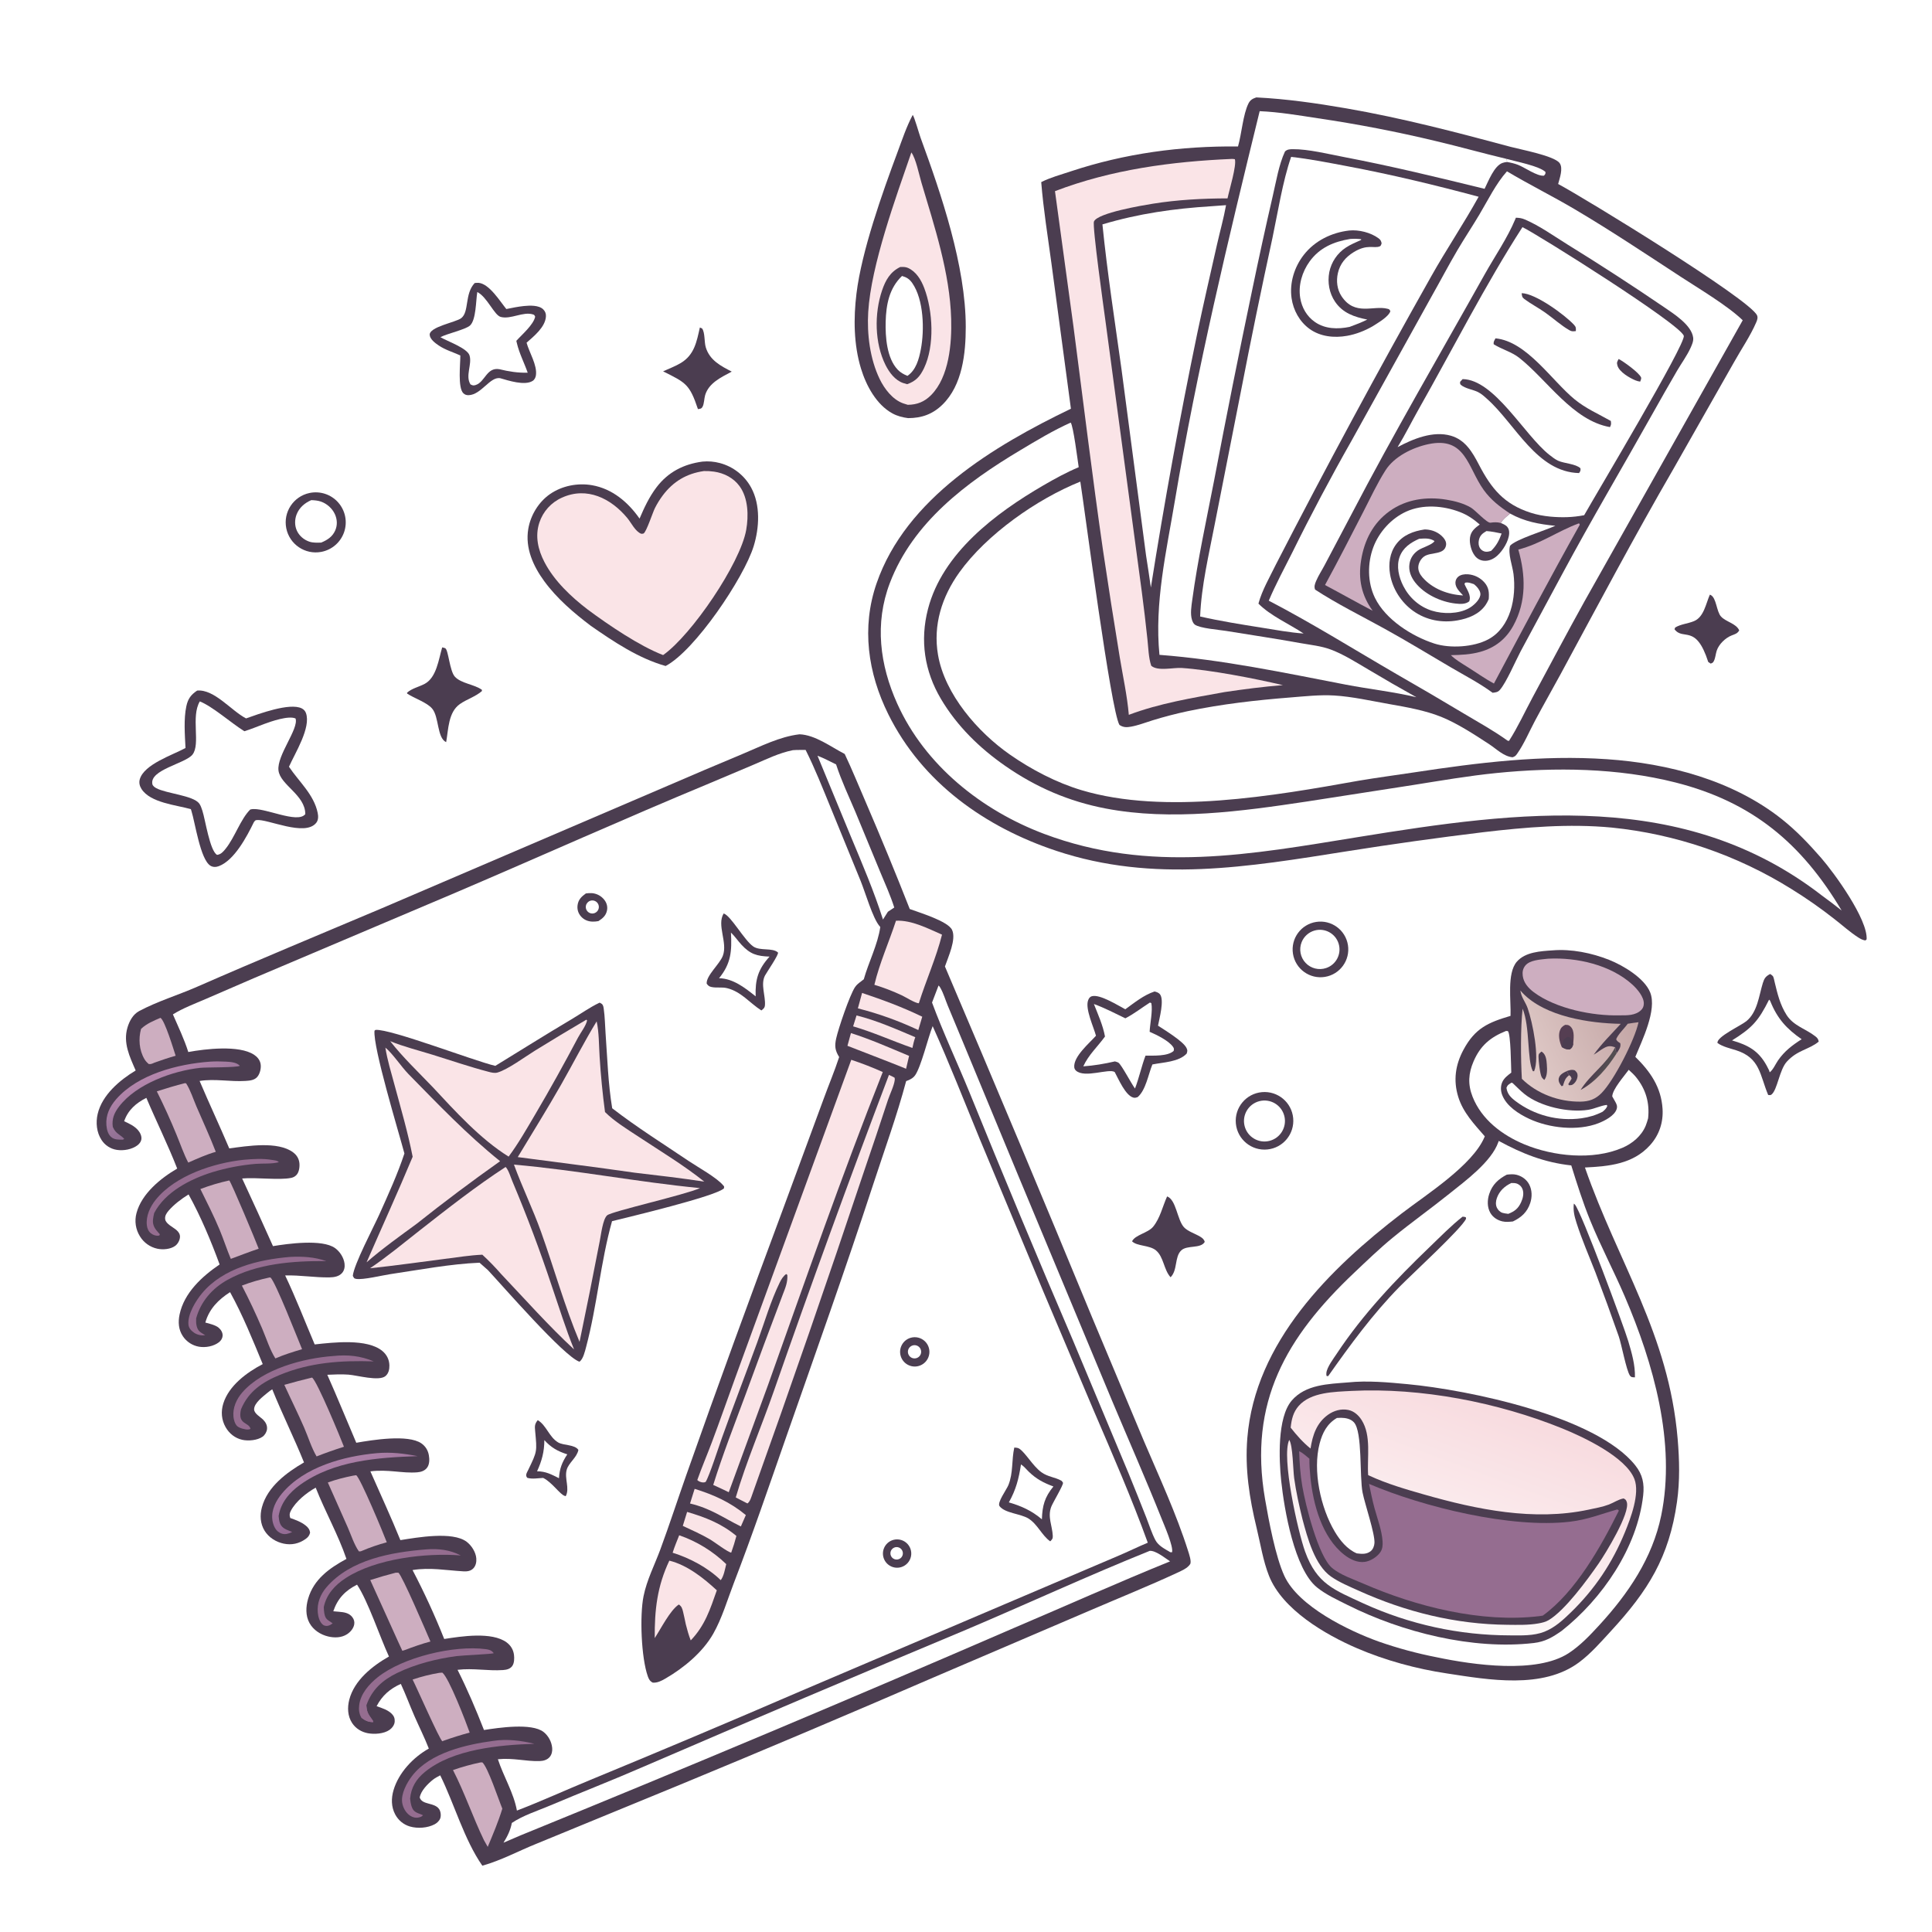
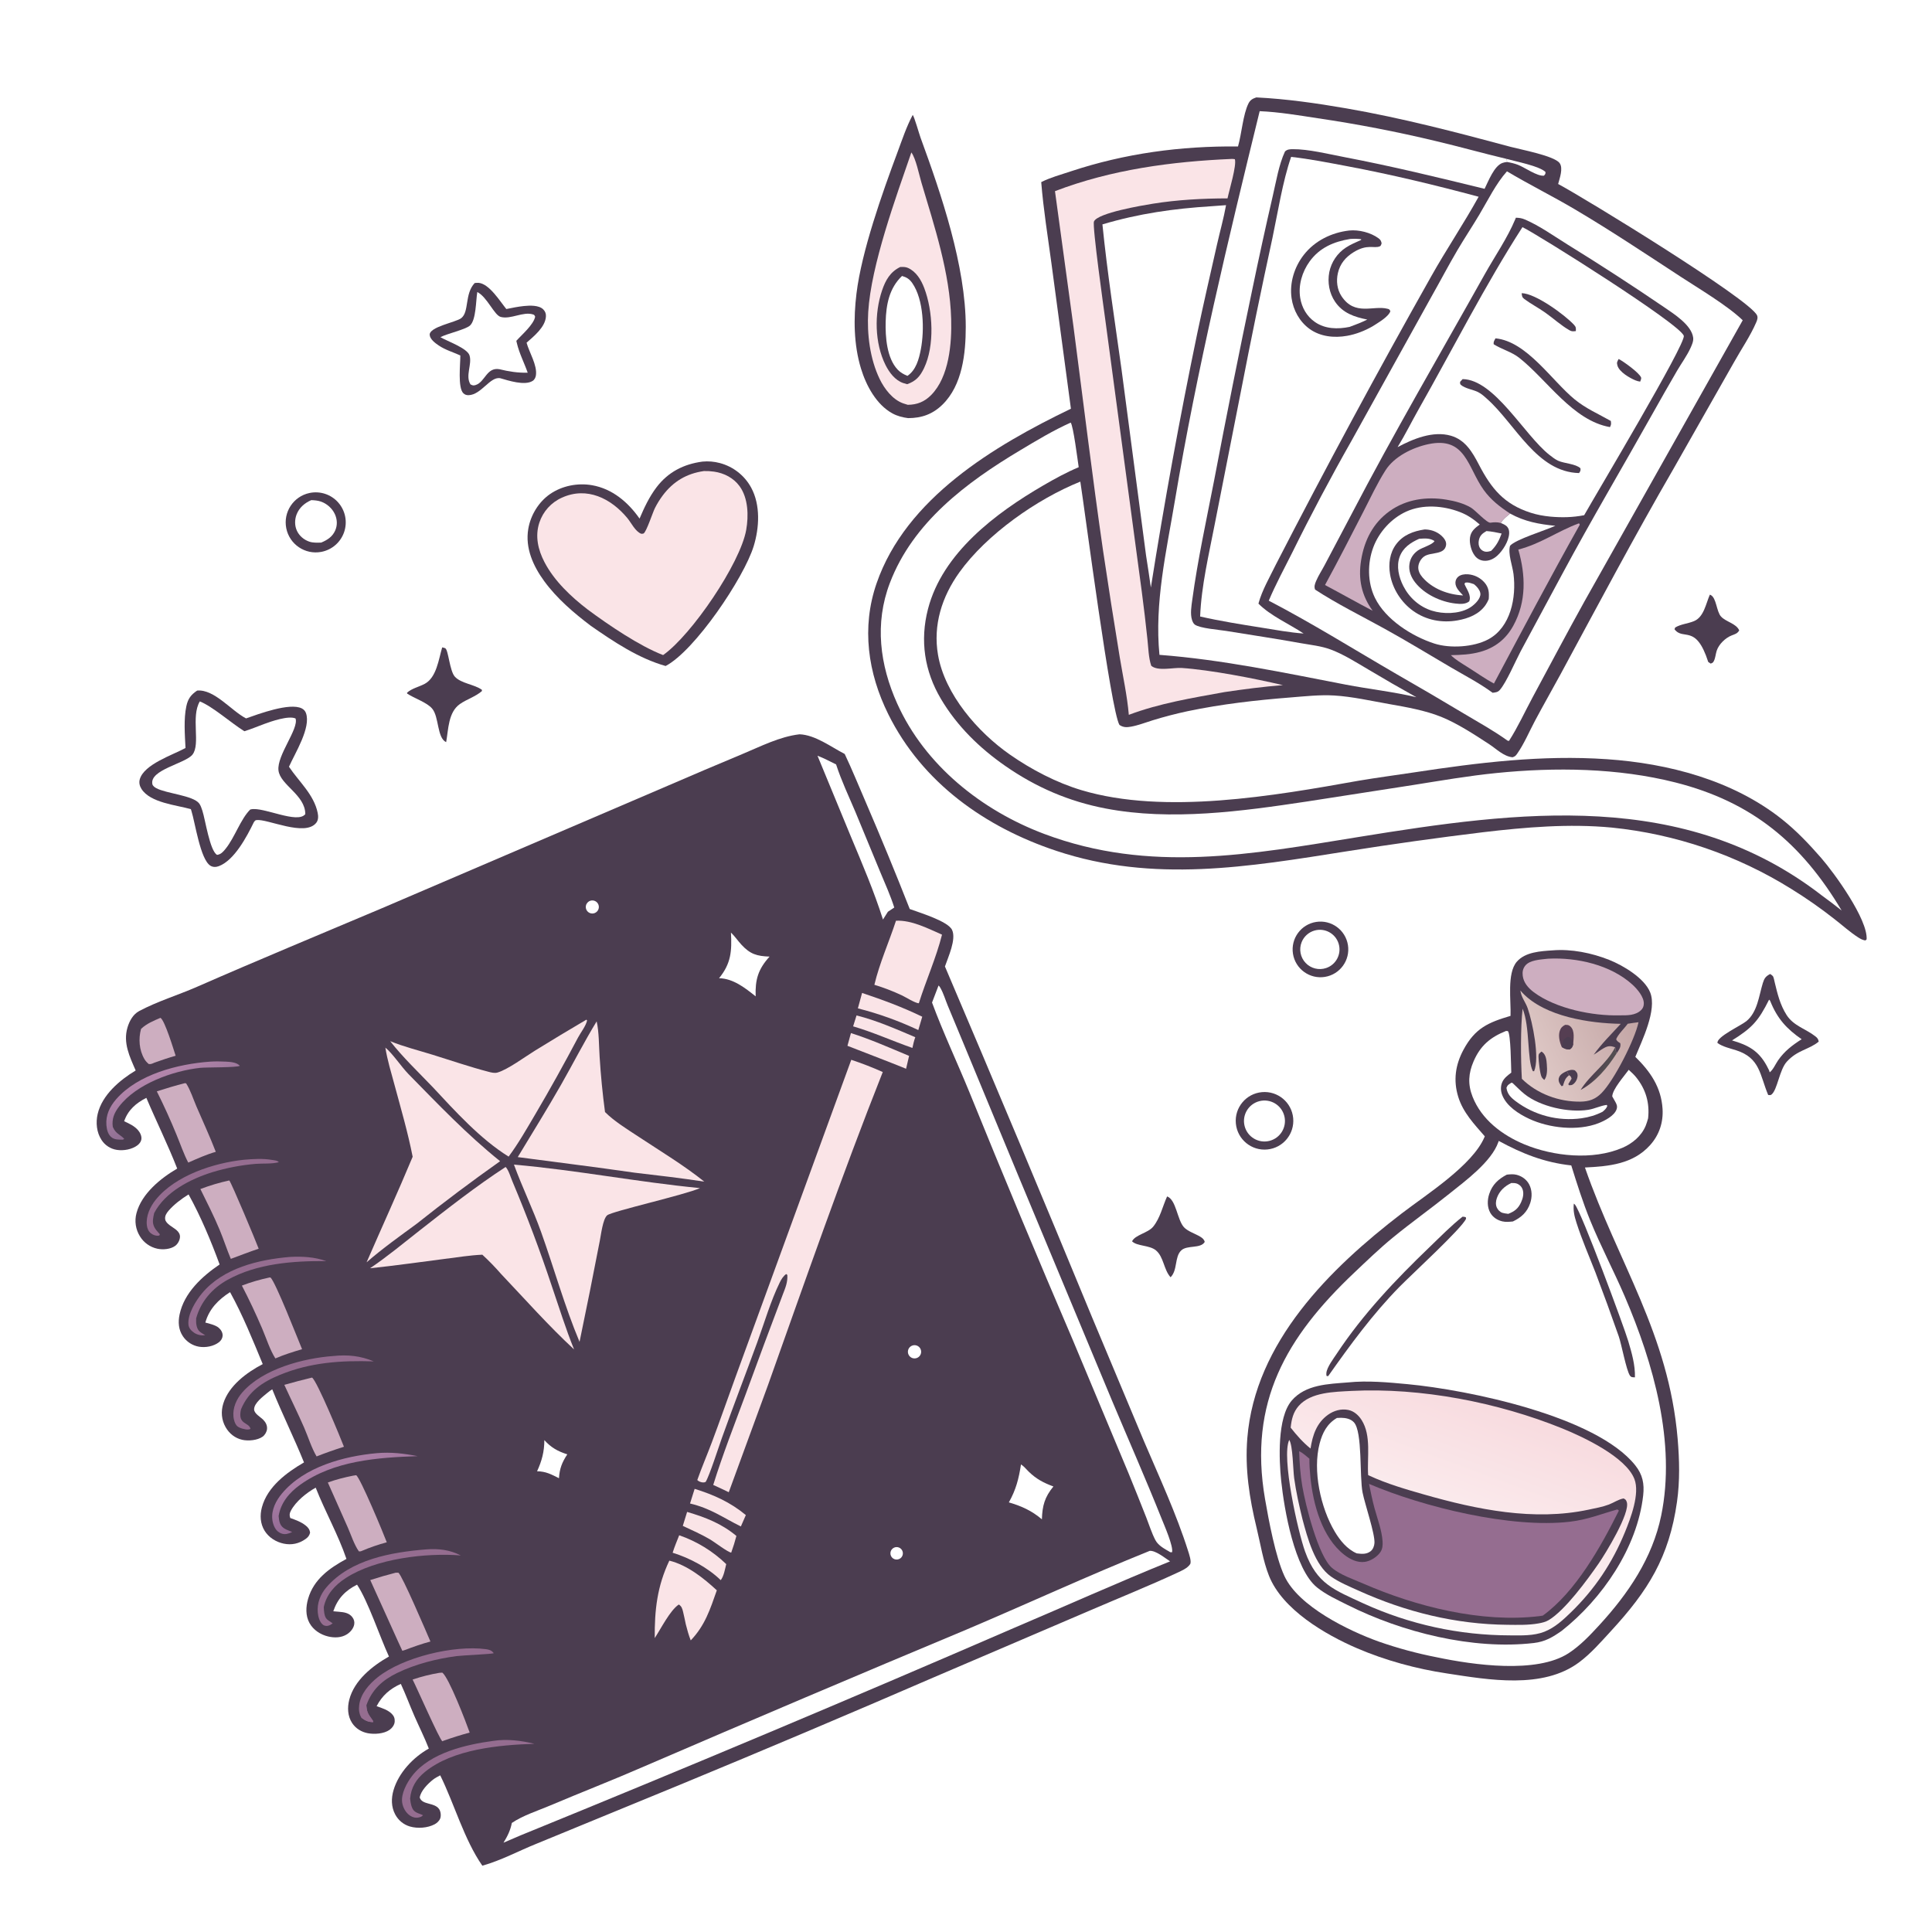
<svg xmlns="http://www.w3.org/2000/svg" version="1.1" style="display: block;" viewBox="0 0 2048 2048" width="1024" height="1024">
  <defs>
    <linearGradient id="Gradient1" gradientUnits="userSpaceOnUse" x1="1691.63" y1="1133.8" x2="1697.37" y2="1137.2">
      <stop class="stop0" offset="0" stop-opacity="1" stop-color="rgb(77,62,78)" />
      <stop class="stop1" offset="1" stop-opacity="1" stop-color="rgb(83,77,81)" />
    </linearGradient>
    <linearGradient id="Gradient2" gradientUnits="userSpaceOnUse" x1="1729.59" y1="1075.9" x2="1610.84" y2="1133.42">
      <stop class="stop0" offset="0" stop-opacity="1" stop-color="rgb(196,166,166)" />
      <stop class="stop1" offset="1" stop-opacity="1" stop-color="rgb(226,205,202)" />
    </linearGradient>
    <linearGradient id="Gradient3" gradientUnits="userSpaceOnUse" x1="1574.35" y1="1485.4" x2="1489.46" y2="1714.98">
      <stop class="stop0" offset="0" stop-opacity="1" stop-color="rgb(248,219,223)" />
      <stop class="stop1" offset="1" stop-opacity="1" stop-color="rgb(253,251,251)" />
    </linearGradient>
    <linearGradient id="Gradient4" gradientUnits="userSpaceOnUse" x1="366.626" y1="1599.5" x2="349.073" y2="1551.97">
      <stop class="stop0" offset="0" stop-opacity="1" stop-color="rgb(148,108,149)" />
      <stop class="stop1" offset="1" stop-opacity="1" stop-color="rgb(173,129,168)" />
    </linearGradient>
    <linearGradient id="Gradient5" gradientUnits="userSpaceOnUse" x1="188.894" y1="1177.98" x2="169.947" y2="1136.8">
      <stop class="stop0" offset="0" stop-opacity="1" stop-color="rgb(144,112,147)" />
      <stop class="stop1" offset="1" stop-opacity="1" stop-color="rgb(180,134,172)" />
    </linearGradient>
  </defs>
  <path transform="translate(0,0)" fill="rgb(255,255,255)" d="M 0 0 L 2048 0 L 2048 2048 L 0 2048 L 0 0 z" />
  <path transform="translate(0,0)" fill="rgb(75,61,80)" d="M 847.541 778.38 C 864.158 779.003 880.828 791.721 895.427 799.244 C 903.192 815.593 910.02 832.523 917.229 849.133 C 933.56 887.034 949.279 925.196 964.379 963.604 C 974.55 967.39 1004.9 976.437 1009.25 985.78 C 1013.89 995.729 1005.09 1014.46 1001.68 1024.51 C 1054.35 1148.01 1106.27 1271.82 1157.46 1395.94 L 1212.8 1528.06 C 1228.96 1565.97 1246.91 1604.53 1259.37 1643.86 C 1260.38 1647.07 1263.31 1655.38 1261.59 1658.07 C 1258.71 1662.56 1251.89 1665.37 1247.15 1667.56 C 1217.08 1681.47 1186.25 1693.9 1155.82 1707 L 990.609 1777.72 C 901.243 1816.43 811.559 1854.39 721.565 1891.6 L 569.022 1954.3 C 549.792 1962.01 531.304 1972.13 511.297 1977.71 C 491.979 1949.95 481.703 1912.4 466.651 1881.92 C 464.042 1883.28 461.371 1884.66 459.041 1886.48 C 453.673 1890.66 445.86 1898.54 444.952 1905.49 C 447.495 1913.51 460.537 1910.5 465.462 1917.67 C 467.212 1920.22 467.703 1924.64 466.699 1927.5 C 465.786 1930.1 463.235 1932.47 460.838 1933.76 C 453.338 1937.81 442.635 1938.52 434.525 1936.16 C 427.756 1934.18 422.261 1929.6 418.938 1923.4 C 414.621 1915.35 414.629 1906.13 417.187 1897.53 C 422.701 1878.99 437.984 1862.87 454.566 1853.55 C 450.005 1841.84 444.285 1830.48 439.249 1818.96 C 434.324 1807.68 430.08 1796.15 424.897 1784.99 C 413.354 1790.16 405.053 1797.4 399.225 1808.65 C 404.685 1810.5 411.331 1812.63 415.432 1816.85 C 417.693 1819.17 418.612 1821.74 418.4 1825.01 C 418.175 1828.48 415.682 1831.8 412.904 1833.75 C 406.91 1837.93 396.98 1838.59 390.006 1837.3 C 383.147 1836.02 377.09 1832.32 373.241 1826.45 C 368.44 1819.12 368.111 1810.05 370.236 1801.76 C 375.499 1781.22 394.712 1765.93 412.298 1755.99 C 402.534 1734.88 390.227 1697.43 378.494 1679.8 C 365.901 1686.18 357.897 1694.5 353.3 1708.02 L 359.262 1708.53 C 364.754 1709.01 369.992 1709.67 373.561 1714.35 C 375.249 1716.56 375.975 1719.2 375.485 1721.96 C 374.716 1726.29 371.411 1730.1 367.79 1732.41 C 361.913 1736.17 354.504 1736.31 347.897 1734.74 C 339.773 1732.82 332.176 1727.9 328.08 1720.49 C 323.737 1712.63 324.176 1703.15 326.602 1694.76 C 332.599 1674.01 349.23 1662.28 367.245 1652.51 C 358.39 1626.59 344.682 1602.46 334.646 1576.98 C 325.072 1582.29 313.557 1591.52 308.38 1601.36 C 306.891 1604.2 306.62 1606.05 307.692 1609.16 C 313.301 1611.12 319.482 1613.4 324.132 1617.19 C 326.754 1619.33 328.281 1621.34 328.705 1624.76 C 327.896 1627.89 326.519 1629.54 323.954 1631.38 C 317.01 1636.36 309.108 1638.06 300.745 1636.32 C 292.615 1634.63 284.971 1629.86 280.54 1622.75 C 275.846 1615.21 275.359 1606.22 277.631 1597.78 C 283.515 1575.94 303.746 1561.02 322.249 1550.22 C 311.712 1524.07 299.13 1498.86 288.584 1472.71 C 286.825 1473.85 285.18 1475.01 283.576 1476.37 C 278.851 1480.37 269.499 1487.13 269.37 1493.82 C 269.281 1498.41 275.871 1501.87 278.849 1504.84 C 281.574 1507.55 283.385 1510.81 283.065 1514.76 C 282.821 1517.77 280.828 1521.2 278.39 1522.93 C 272.877 1526.86 263.177 1527.69 256.756 1526.25 C 249.161 1524.55 243.007 1519.61 239.173 1512.9 C 234.737 1505.14 234.044 1496.29 236.694 1487.8 C 242.632 1468.77 261.617 1454.82 278.509 1446 C 267.89 1420.3 257.324 1394.08 243.88 1369.73 C 231.508 1377.66 221.752 1387.44 217.67 1401.97 C 221.65 1402.98 228.693 1404.72 231.852 1407.48 C 234.285 1409.6 236.193 1412.68 235.986 1416.03 C 235.826 1418.62 234.28 1421.08 232.276 1422.68 C 226.594 1427.2 217.873 1428.77 210.843 1427.55 C 203.926 1426.33 197.803 1422.34 193.883 1416.51 C 189.194 1409.52 188.665 1401.42 190.376 1393.35 C 195.251 1370.34 214.169 1353.03 232.809 1340.37 C 223.666 1315.43 212.771 1289.41 199.9 1266.15 C 192.547 1270.64 184.216 1276.91 178.623 1283.51 C 176.432 1286.09 174.571 1288.98 175.095 1292.51 C 175.826 1297.44 183.683 1300.91 187.167 1304.01 C 189.367 1305.97 190.958 1308.3 190.781 1311.36 C 190.583 1314.76 188.455 1318.68 185.698 1320.68 C 180.697 1324.33 172.698 1324.92 166.828 1323.7 C 159.135 1322.05 152.459 1317.32 148.369 1310.6 C 143.755 1303.25 142.422 1294.3 144.693 1285.92 C 150.118 1265.37 170.302 1248.94 187.842 1238.74 C 177.995 1213.46 165.74 1188.8 155.134 1163.76 C 144.221 1169.29 135.651 1176.7 131.606 1188.58 C 136.946 1191.03 142.462 1193.54 146.378 1198.09 C 148.604 1200.68 150.487 1204.54 149.812 1208.04 C 149.343 1210.47 147.7 1212.51 145.785 1213.99 C 140.054 1218.44 130.891 1220.05 123.851 1218.92 C 117.167 1217.9 111.244 1214.06 107.599 1208.36 C 102.353 1200.33 101.388 1189.98 103.547 1180.79 C 108.275 1160.66 126.899 1144.95 143.827 1134.76 C 137.454 1120.13 130.299 1105.53 135.131 1089.22 C 137.17 1082.34 141.034 1075.2 147.545 1071.74 C 167.028 1061.39 188.633 1054.9 208.851 1046.05 C 273.996 1017.5 339.659 990.347 405.151 962.632 L 708.004 832.859 C 734.086 821.561 760.246 810.444 786.482 799.508 C 806.177 791.348 826.223 780.867 847.541 778.38 z" />
-   <path transform="translate(0,0)" fill="rgb(255,255,255)" d="M 840.477 795.221 C 844.917 794.856 849.522 795.027 853.984 794.956 C 863.884 814.642 872.026 835.398 880.392 855.776 L 912.337 933.871 C 917.193 945.809 925.085 973.255 932.309 981.666 C 932.58 981.982 932.862 982.289 933.138 982.601 C 930.528 1001.12 920.757 1019.93 915.646 1038.08 C 914.816 1038.72 913.997 1039.38 913.161 1040.01 C 910.564 1041.98 908.138 1043.69 906.309 1046.46 C 900.69 1054.97 888.8 1089.94 886.402 1100.72 C 884.598 1108.83 885.147 1113.45 889.544 1120.5 C 884.66 1135.46 878.507 1149.97 873.13 1164.76 L 830.216 1281.15 C 795.328 1374.95 760.764 1469.11 727.53 1563.5 C 718.288 1589.75 709.656 1616.26 700.03 1642.37 C 693.929 1658.92 685.725 1674.54 682.191 1691.98 C 678.011 1712.59 679.701 1757.36 686.734 1777.03 C 687.847 1780.14 688.932 1782.14 692.009 1783.69 C 697.026 1783.95 701.129 1781.79 705.381 1779.34 C 724.731 1768.15 744.8 1751.58 756.007 1731.93 C 765.343 1715.56 771.002 1695.99 777.79 1678.38 C 797.556 1627.1 815.239 1575.17 833.382 1523.3 C 864.584 1434.11 896.258 1345.33 925.628 1255.49 C 937.554 1219.02 950.648 1183.13 960.566 1146 C 961.362 1145.71 962.16 1145.42 962.94 1145.09 C 965.71 1143.9 968.281 1142.41 970.034 1139.89 C 976.502 1130.59 983.511 1100.67 988.655 1087.76 C 1006.39 1127.11 1022.08 1167.29 1038.5 1207.2 L 1105.95 1368.99 L 1159.41 1495.31 C 1179.27 1541.51 1199.57 1588.02 1216.7 1635.32 C 1206.1 1639.73 1195.79 1644.87 1185.2 1649.33 L 848.355 1792.84 C 774.346 1824.82 700.065 1856.17 625.521 1886.89 C 599.618 1897.53 574.099 1909.26 547.952 1919.28 C 544.438 1900.12 533.784 1883.29 527.792 1864.86 C 544.484 1863.26 556.895 1867.23 571.96 1866.81 C 576.006 1866.7 580.189 1865.59 582.839 1862.32 C 584.95 1859.72 585.626 1856.2 585.342 1852.93 C 584.776 1846.42 581.342 1839.98 576.184 1835.95 C 563.633 1826.16 528.325 1831.48 513.036 1833.88 C 504.522 1812.09 495.539 1790.98 485.022 1770.08 C 501.695 1768.07 517.189 1771.46 533.269 1770.32 C 536.95 1770.06 540.762 1769.22 543.033 1766 C 545.223 1762.9 545.29 1757.89 544.851 1754.26 C 544.193 1748.84 541.48 1744.3 537.106 1741.05 C 521.416 1729.4 488.754 1734.61 470.876 1737.39 C 460.962 1712.47 449.76 1688.09 437.316 1664.33 C 455.915 1661.3 472.715 1664.62 491.162 1665.68 C 495.091 1665.9 498.927 1665.52 501.802 1662.48 C 504.448 1659.68 505.191 1655.65 504.895 1651.93 C 504.37 1645.34 499.828 1638.21 494.608 1634.29 C 479.656 1623.08 442.304 1629.77 424.418 1632.59 C 414.478 1608.08 403.26 1583.94 392.631 1559.71 C 411.538 1557.32 426.49 1562.02 442.352 1560.72 C 446.242 1560.4 450.107 1559.17 452.59 1555.99 C 455.418 1552.36 455.368 1546.95 454.612 1542.64 C 453.694 1537.39 451.028 1533.03 446.618 1529.99 C 432.473 1520.26 394.767 1526.41 377.666 1529.39 C 367.391 1505.37 357.582 1481.19 346.96 1457.32 C 354.388 1456.98 361.97 1456.62 369.391 1457.17 C 378.556 1457.85 401.726 1464.52 408.629 1458.69 C 411.963 1455.88 412.874 1451.48 412.775 1447.32 C 412.633 1441.31 410.032 1436.08 405.446 1432.21 C 389.405 1418.69 353.183 1423 333.58 1425.16 C 323.204 1400.78 313.687 1375.96 302.278 1352.04 C 318.143 1351.53 333.732 1354.39 349.448 1354.07 C 354.144 1353.98 359.241 1353.19 362.534 1349.5 C 364.998 1346.74 365.678 1343.09 365.232 1339.51 C 364.436 1333.11 360.296 1326.69 355.087 1322.97 C 341.53 1313.29 305.02 1318.37 289.367 1320.95 C 278.673 1296.95 267.778 1273.05 256.685 1249.23 C 272.183 1247.9 295.747 1251.23 308.554 1248.63 C 310.782 1248.18 312.573 1247.26 314.178 1245.62 C 317.099 1242.64 317.811 1236.85 317.369 1232.83 C 316.853 1228.15 314.492 1224.4 310.764 1221.59 C 294.604 1209.39 261.911 1214.85 243.025 1217.36 C 232.847 1193.39 221.756 1169.83 211.592 1145.86 C 227.837 1143.27 243.994 1146.86 260.199 1145.83 C 264.78 1145.54 269.952 1145.12 272.999 1141.23 C 275.736 1137.74 277.082 1131.76 276.174 1127.43 C 275.321 1123.36 272.642 1120.26 269.229 1118.02 C 253.347 1107.6 217.539 1111.87 199.598 1115.19 C 195.309 1101.58 188.971 1088.38 183.285 1075.29 C 193.984 1068.63 206.451 1064 217.999 1059 L 270.21 1036.42 L 484.01 945.786 C 573.316 907.612 661.838 867.807 751.558 830.566 L 799.358 810.376 C 812.965 804.587 825.871 798.143 840.477 795.221 z" />
  <path transform="translate(0,0)" fill="rgb(75,61,80)" d="M 635.594 1062.86 C 636.456 1063.27 637.165 1063.55 637.926 1064.17 C 639.477 1065.44 639.717 1067.54 639.988 1069.39 C 641.238 1077.9 641.305 1086.81 641.925 1095.4 C 643.823 1121.67 644.633 1148.83 648.956 1174.81 C 674.674 1194.71 703.034 1212.53 730.047 1230.72 C 739.835 1237.31 759.678 1248.21 766.584 1256.47 C 767.981 1258.14 767.595 1257.3 767.463 1259.67 C 758.988 1268.11 665.848 1290.26 648.779 1294.5 C 636.616 1338.03 632.976 1384.01 621.361 1427.65 C 620.196 1432.03 618.106 1441.19 614.18 1443.46 C 597.535 1437.66 532.798 1362.99 517.198 1346.35 L 508.322 1338.52 C 477.424 1339.8 444.329 1346.12 413.601 1350.67 C 405.086 1351.93 384.845 1356.93 377.478 1355.68 C 375.007 1355.27 375.121 1354.35 373.99 1352.47 C 375.026 1340.63 396.033 1300.87 402.244 1287.05 C 411.641 1266.13 421.486 1244.5 428.696 1222.74 C 422.21 1198.51 395.332 1110.35 396.982 1092.6 L 398.123 1091.7 C 414.565 1090.68 501.268 1124.19 525.038 1129.87 C 551.839 1113.49 578.292 1096.78 605.342 1080.77 C 615.38 1074.83 625.054 1067.87 635.594 1062.86 z" />
  <path transform="translate(0,0)" fill="rgb(250,228,231)" d="M 535.983 1237.03 C 539.125 1240.18 541.39 1248.19 543.277 1252.56 C 558.603 1288.92 572.502 1325.87 584.942 1363.31 C 592.66 1385.86 599.588 1408.34 608.541 1430.46 C 581.474 1405.36 556.468 1377.18 531.078 1350.37 C 524.861 1343.24 518.258 1336.45 511.299 1330.03 C 498.044 1330.62 484.64 1332.8 471.473 1334.47 C 445.059 1337.83 418.761 1341.65 392.271 1344.41 C 410.6 1332.03 427.406 1318.02 444.779 1304.4 C 474.36 1281.21 504.465 1257.57 535.983 1237.03 z" />
  <path transform="translate(0,0)" fill="rgb(250,228,231)" d="M 544.802 1234.54 C 610.724 1240.29 676.068 1253.06 742.015 1259.44 C 726 1266.64 648.831 1283.96 643.663 1288.25 C 638.941 1292.17 637.025 1309.55 635.768 1315.51 C 628.9 1351.21 621.758 1386.85 614.345 1422.43 C 598.503 1384.71 587.368 1344.46 573.558 1305.89 C 564.918 1281.76 553.617 1258.61 544.802 1234.54 z" />
  <path transform="translate(0,0)" fill="rgb(250,228,231)" d="M 632.481 1082.7 C 635.076 1094.38 634.836 1108.36 635.629 1120.33 C 636.837 1139.89 638.742 1159.4 641.34 1178.83 C 651.445 1188.9 665.122 1197.17 677.023 1205.04 C 700.128 1220.31 725.029 1235.3 746.596 1252.59 C 722.134 1248.87 697.459 1245.98 672.882 1243.12 C 631.58 1237.15 590.202 1232.08 548.843 1226.57 C 564.159 1201.1 579.918 1175.91 594.63 1150.08 C 607.38 1127.7 619.069 1104.69 632.481 1082.7 z" />
  <path transform="translate(0,0)" fill="rgb(250,228,231)" d="M 621.548 1080.91 L 622.35 1081.71 C 621.15 1087.48 615.548 1094.53 612.709 1099.9 C 598.104 1127.52 583.159 1154.49 567.278 1181.43 C 558.422 1196.45 549.564 1212.07 539.148 1226.06 C 508.864 1207.16 482.773 1178.16 458.613 1152.29 C 443.507 1136.48 427.068 1120.89 413.607 1103.69 C 428.027 1109.56 443.894 1113.53 458.803 1118.14 C 478.348 1124.19 497.982 1130.96 517.769 1136.12 C 520.811 1136.92 524.264 1137.82 527.345 1136.93 C 538.256 1133.81 556.731 1120.12 566.972 1113.8 C 585.035 1102.63 603.228 1091.66 621.548 1080.91 z" />
  <path transform="translate(0,0)" fill="rgb(250,228,231)" d="M 408.514 1110.54 C 416.009 1116.5 425.488 1130.9 433.05 1138.61 C 464.553 1170.73 495.004 1202.68 530.126 1230.92 C 500.07 1252.18 470.614 1274.27 441.793 1297.18 C 423.819 1310.39 405.422 1323.45 388.597 1338.11 C 404.829 1300.75 421.756 1263.84 437.436 1226.22 C 432.38 1200.4 424.965 1175.1 418.116 1149.72 C 414.64 1136.83 410.586 1123.74 408.514 1110.54 z" />
  <path transform="translate(0,0)" fill="rgb(75,61,80)" d="M 767.13 968.299 C 774.888 970.819 788.883 996.675 798.477 1003.29 C 805.745 1008.3 818.75 1004.33 824.635 1009.64 C 826.238 1011.09 812.521 1031.05 810.945 1034.06 C 806.031 1043.47 811.638 1055.62 810.866 1065.55 C 810.638 1068.48 809.226 1069.4 807.088 1071.13 C 794.628 1063.17 785.685 1051.09 770.553 1047.45 C 765.22 1046.17 759.702 1047.4 754.383 1046.31 C 751.679 1045.76 750.656 1044.85 749.103 1042.69 C 748.521 1034.12 762.902 1022.04 766.251 1013.15 C 771.585 998.979 759.53 980.647 767.13 968.299 z" />
  <path transform="translate(0,0)" fill="rgb(255,255,255)" d="M 774.842 988.575 C 778.757 992.227 782.159 997.298 785.845 1001.3 C 795.259 1011.52 802.32 1013.53 815.758 1014.04 C 803.545 1027.52 800.433 1038.49 801.028 1056.19 C 789.832 1047.21 777.251 1037.27 762.228 1036.94 C 775.061 1021.27 775.866 1008.06 774.842 988.575 z" />
  <path transform="translate(0,0)" fill="rgb(75,61,80)" d="M 1075.2 1534.45 C 1076.87 1534.59 1078.92 1534.63 1080.39 1535.58 C 1087.06 1539.87 1094.81 1554.06 1103.95 1560.65 C 1110.98 1565.71 1118.2 1565.71 1125.24 1569.68 C 1125.76 1570.41 1126.61 1571 1126.81 1571.88 C 1127.32 1574.12 1116.1 1592.78 1114.41 1597.13 C 1110.21 1607.97 1115.5 1617.25 1115.99 1628.09 C 1116.12 1631.05 1115.3 1631.86 1113.29 1633.89 C 1104.36 1627.64 1100.04 1615.91 1090.25 1609.73 C 1082.04 1604.55 1065.28 1604.14 1059.54 1596.57 C 1056.75 1592.89 1067 1579.02 1068.89 1574.38 C 1074.22 1561.32 1072.2 1547.79 1075.2 1534.45 z" />
  <path transform="translate(0,0)" fill="rgb(255,255,255)" d="M 1082.29 1552.35 C 1085.42 1554.26 1087.85 1557.48 1090.49 1560.03 C 1098.54 1567.83 1106.22 1571.87 1116.66 1575.72 C 1107.37 1587.06 1104.89 1596.18 1104.46 1610.53 C 1093.51 1601.31 1083.11 1596.63 1069.43 1592.59 C 1076.96 1579.19 1079.95 1567.57 1082.29 1552.35 z" />
  <path transform="translate(0,0)" fill="rgb(75,61,80)" d="M 570.045 1505.41 C 579.267 1510.88 582.149 1523.52 591.751 1529.08 C 597.472 1532.39 609.382 1531.16 613.111 1536.98 C 611.551 1545.11 602.888 1550.44 600.74 1557.98 C 598.1 1567.25 604.215 1577.89 599.667 1586.03 L 598.618 1585.69 C 593.475 1584.12 585.358 1571.38 575.789 1566.66 C 570.259 1566.9 564.325 1568.12 558.965 1566.58 C 556.463 1563.82 558.485 1561.19 559.969 1558.11 C 569.528 1538.28 569.319 1538.92 567.287 1517.06 C 566.81 1511.93 566.662 1509.51 570.045 1505.41 z" />
  <path transform="translate(0,0)" fill="rgb(255,255,255)" d="M 577.027 1526.57 C 584.194 1534.53 591.323 1538.48 601.359 1541.66 C 595.68 1550.29 593.196 1556.73 592.526 1566.96 C 584.304 1562.87 578.721 1559.72 569.315 1559.61 C 574.398 1548.59 577.008 1538.76 577.027 1526.57 z" />
  <path transform="translate(0,0)" fill="rgb(75,61,80)" d="M 965.064 1418.19 C 970.468 1416.51 976.36 1417.9 980.444 1421.82 C 984.529 1425.74 986.16 1431.56 984.703 1437.03 C 983.247 1442.5 978.932 1446.75 973.44 1448.12 C 965.28 1450.15 956.984 1445.32 954.717 1437.22 C 952.451 1429.13 957.035 1420.69 965.064 1418.19 z" />
  <path transform="translate(0,0)" fill="rgb(255,255,255)" d="M 966.35 1426.65 C 969.854 1424.93 974.085 1426.4 975.775 1429.91 C 977.464 1433.43 975.966 1437.65 972.437 1439.31 C 968.945 1440.96 964.779 1439.48 963.107 1436 C 961.435 1432.52 962.883 1428.34 966.35 1426.65 z" />
  <path transform="translate(0,0)" fill="rgb(75,61,80)" d="M 621.02 947.09 C 623.182 946.817 625.276 946.608 627.457 946.765 C 632.676 947.186 637.473 949.792 640.667 953.94 C 643.109 957.101 644.236 960.989 643.473 964.951 C 642.392 970.561 638.95 973.446 634.379 976.404 C 632.328 976.783 630.386 976.986 628.293 976.953 C 623.509 976.879 619.194 975.181 615.952 971.564 C 612.956 968.22 611.646 964.021 612.241 959.56 C 613.037 953.596 616.379 950.468 621.02 947.09 z" />
  <path transform="translate(0,0)" fill="rgb(255,255,255)" d="M 625.856 954.81 C 629.415 953.718 633.201 955.636 634.424 959.152 C 635.648 962.669 633.871 966.523 630.402 967.876 C 628.041 968.797 625.366 968.354 623.428 966.722 C 621.489 965.089 620.598 962.528 621.104 960.045 C 621.61 957.562 623.433 955.554 625.856 954.81 z" />
  <path transform="translate(0,0)" fill="rgb(75,61,80)" d="M 945.656 1632.78 C 950.773 1630.85 956.537 1631.85 960.702 1635.4 C 964.868 1638.94 966.776 1644.47 965.683 1649.83 C 964.59 1655.19 960.67 1659.54 955.448 1661.17 C 947.694 1663.59 939.417 1659.41 936.767 1651.73 C 934.117 1644.05 938.056 1635.66 945.656 1632.78 z" />
  <path transform="translate(0,0)" fill="rgb(255,255,255)" d="M 947.85 1640.52 C 951.149 1639.09 954.983 1640.56 956.482 1643.83 C 957.981 1647.1 956.598 1650.96 953.366 1652.53 C 951.21 1653.58 948.655 1653.38 946.688 1652.01 C 944.721 1650.64 943.652 1648.31 943.893 1645.92 C 944.134 1643.54 945.649 1641.47 947.85 1640.52 z" />
  <path transform="translate(0,0)" fill="rgb(250,228,231)" d="M 902.379 1123.43 C 913.719 1127.19 924.865 1131.52 935.773 1136.39 C 892.292 1246.17 853.569 1357.44 813.97 1468.64 L 772.518 1581.82 C 767.138 1579.07 761.522 1576.66 756.047 1574.1 C 766.042 1541.94 778.561 1510.06 790.259 1478.46 C 803.267 1442.8 816.509 1407.22 829.982 1371.73 C 832.679 1364.8 835.058 1359.1 834.607 1351.51 L 833.421 1350.52 C 830.347 1352.64 828.298 1355.96 826.665 1359.28 C 816.931 1379.07 810.358 1401.98 802.764 1422.79 C 790.358 1456.79 777.317 1490.52 765.126 1524.61 C 761.834 1533.81 751.999 1564.54 748.014 1570.9 C 746.981 1571.28 746.717 1571.47 745.468 1571.47 C 743.427 1571.49 740.523 1570.4 739.147 1568.91 C 743.853 1555.56 749.488 1542.48 754.472 1529.22 C 763.071 1506.35 771.111 1483.21 779.484 1460.25 L 902.379 1123.43 z" />
  <path transform="translate(0,0)" fill="rgb(255,255,255)" d="M 1218.74 1643.99 C 1225 1643.4 1235.01 1651.63 1240.33 1655.1 C 1184.81 1677.63 1129.98 1702.24 1074.84 1725.69 C 901.294 1800.91 726.921 1874.22 551.753 1945.59 L 533.737 1953.33 C 537.909 1946.56 541.063 1940.26 542.577 1932.39 C 554.253 1924.47 570.036 1919.46 583.062 1913.95 C 616.045 1899.97 649.531 1887.01 682.343 1872.68 C 796.191 1823.6 910.31 1775.15 1024.69 1727.34 C 1089.49 1699.83 1153.41 1670.28 1218.74 1643.99 z" />
  <path transform="translate(0,0)" fill="rgb(255,255,255)" d="M 994.899 1044.69 C 995.817 1045.45 996.432 1046.45 997.011 1047.48 C 1000.13 1053.03 1002.18 1059.94 1004.62 1065.89 L 1020.72 1104.56 L 1079.19 1245.73 L 1178.59 1484.25 C 1196.2 1526.16 1214.6 1567.87 1231.46 1610.08 C 1234.19 1616.91 1244.07 1639.42 1242.42 1645.47 L 1240.54 1645.4 C 1234.78 1641.93 1227.92 1638.66 1224.69 1632.45 C 1220.83 1625.05 1218.19 1616.46 1215.12 1608.67 C 1209 1593.11 1202.78 1577.58 1196.45 1562.1 L 1137.4 1420.91 C 1099.91 1333.49 1063.28 1245.71 1027.53 1157.57 C 1014.55 1125.87 999.9 1094.89 987.998 1062.75 C 990.33 1056.75 992.63 1050.73 994.899 1044.69 z" />
-   <path transform="translate(0,0)" fill="rgb(250,228,231)" d="M 942.323 1139.47 C 944.401 1140.33 946.309 1141.23 948.252 1142.37 C 948.48 1143.34 948.608 1143.59 948.482 1144.73 C 947.796 1150.91 943.348 1159.71 941.304 1165.9 C 932.991 1191.26 924.509 1216.56 915.859 1241.8 C 877.616 1356.33 838.139 1470.44 797.437 1584.12 C 796.199 1587.52 795.26 1591.4 792.386 1593.71 L 790.534 1592.84 L 779.923 1587.36 C 791.173 1549.09 807.361 1511.86 820.47 1474.14 C 859.576 1362.04 900.197 1250.47 942.323 1139.47 z" />
  <path transform="translate(0,0)" fill="rgb(250,228,231)" d="M 949.79 975.991 C 966.529 975.226 983.608 984.249 998.586 990.774 C 992.317 1015.56 981.668 1039.1 974.009 1063.47 C 970.327 1063.55 959.731 1056.84 956.044 1055.13 C 946.603 1050.7 936.854 1046.95 926.873 1043.92 C 932.348 1020.84 942.424 998.563 949.79 975.991 z" />
  <path transform="translate(0,0)" fill="rgb(250,228,231)" d="M 709.518 1654.34 C 728.497 1659.02 745.847 1672.82 759.858 1685.8 C 752.751 1706.04 747.355 1723.04 732.21 1738.89 C 729.993 1733.27 728.459 1727.63 726.968 1721.79 C 726.043 1717.35 725.132 1712.89 724.065 1708.49 C 723.271 1705.22 722.518 1702.66 719.566 1700.84 C 710.275 1707.01 700.672 1726.39 694.043 1736.42 C 693.845 1706.63 696.577 1681.71 709.518 1654.34 z" />
  <path transform="translate(0,0)" fill="rgb(205,174,192)" d="M 285.697 1354.18 L 286.774 1354.22 C 292.236 1359.34 315.386 1418.68 320.201 1430.19 C 310.604 1433.06 301.106 1435.99 291.9 1439.98 C 286.05 1430.78 282.249 1418.49 277.936 1408.41 C 271.284 1392.85 264.23 1377.81 256.403 1362.8 C 265.925 1359.07 275.711 1356.34 285.697 1354.18 z" />
  <path transform="translate(0,0)" fill="rgb(205,174,192)" d="M 195.935 1148.2 L 197.308 1148.41 C 201.959 1155.67 204.839 1165 208.256 1172.94 C 215.143 1188.93 222.465 1204.72 228.74 1220.98 C 218.657 1223.85 209.14 1228.21 199.55 1232.38 C 194.688 1223.12 191.139 1212.49 187.089 1202.79 C 180.718 1187.23 173.761 1171.92 166.232 1156.88 C 176.088 1153.71 185.897 1150.75 195.935 1148.2 z" />
  <path transform="translate(0,0)" fill="rgb(205,174,192)" d="M 419.383 1667.15 L 422.352 1667.15 C 426.437 1670.3 451.699 1729.42 456.28 1740.08 C 447.053 1742.51 438.188 1745.69 429.274 1749.06 L 426.501 1749.91 C 426.09 1749.5 395.956 1682.23 392.483 1674.94 C 401.402 1672.03 410.297 1669.48 419.383 1667.15 z" />
  <path transform="translate(0,0)" fill="rgb(205,174,192)" d="M 374.278 1564.27 L 377.539 1563.77 C 381.899 1566.31 406.578 1625.76 410.003 1634.89 C 400.9 1637.33 391.981 1640.41 383.314 1644.11 C 382.253 1644.63 381.601 1644.53 380.442 1644.52 C 375.353 1637.3 372.241 1627.27 368.648 1619.13 L 347.518 1571.52 C 356.194 1568.33 365.223 1566.06 374.278 1564.27 z" />
  <path transform="translate(0,0)" fill="rgb(205,174,192)" d="M 330.783 1460.28 C 336.154 1463.91 361.164 1524.65 364.594 1533.61 C 354.814 1536.7 345.143 1540.12 335.598 1543.87 C 330.241 1534.93 326.623 1523.02 322.426 1513.38 C 315.777 1498.09 308.318 1483.17 301.397 1468 C 311.137 1465.22 320.935 1462.65 330.783 1460.28 z" />
  <path transform="translate(0,0)" fill="rgb(255,255,255)" d="M 866.586 801.117 C 873.337 803.643 879.819 807.149 886.292 810.326 C 891.845 827.454 899.666 843.937 906.692 860.504 L 933.165 924.549 C 938.308 936.916 943.918 949.243 947.963 962.022 C 945.728 963.539 943.475 965.029 941.204 966.492 L 935.996 974.745 C 926.441 944.639 914.069 915.822 901.921 886.705 L 866.586 801.117 z" />
  <path transform="translate(0,0)" fill="rgb(205,174,192)" d="M 243.049 1251.32 C 245.462 1254.03 271.06 1315.22 274.21 1323.67 C 264.287 1327.01 254.495 1330.83 244.672 1334.45 C 240.392 1324.33 237.039 1313.74 232.795 1303.57 C 226.679 1288.9 219.444 1274.68 212.422 1260.44 C 222.386 1256.63 232.624 1253.58 243.049 1251.32 z" />
  <path transform="translate(0,0)" fill="rgb(205,174,192)" d="M 465.585 1773.29 L 468.872 1773.05 C 475.88 1778.33 494.102 1825.82 497.875 1836.59 C 488.472 1839.14 479.383 1841.98 470.202 1845.24 L 468.915 1845.84 C 465.845 1843.73 442.076 1789.56 437.388 1780.39 C 446.584 1777.28 456.013 1774.91 465.585 1773.29 z" />
-   <path transform="translate(0,0)" fill="rgb(205,174,192)" d="M 509.574 1868.2 L 511.351 1868.23 C 517.277 1873.58 528.424 1907.47 532.492 1917.27 C 528.263 1931.12 522.573 1944.42 517.011 1957.77 L 513.018 1950.69 C 501.216 1926.25 492.631 1900.54 480.191 1876.33 C 489.793 1872.97 499.61 1870.25 509.574 1868.2 z" />
  <path transform="translate(0,0)" fill="rgb(205,174,192)" d="M 170.09 1078.93 C 174.752 1081.74 183.924 1112.24 186.194 1119.14 C 178.588 1121.28 171.187 1123.77 163.752 1126.45 C 161.58 1127.38 160.074 1128.3 157.661 1127.9 C 155.73 1126.26 154.342 1124.81 153.051 1122.6 C 147.465 1113.03 146.634 1101.09 149.545 1090.63 C 155.527 1085.01 162.663 1082.14 170.09 1078.93 z" />
  <path transform="translate(0,0)" fill="rgb(149,109,144)" d="M 383.099 1820.87 C 380.657 1816.69 380.148 1812.28 380.747 1807.53 C 382.269 1795.46 391.127 1785.34 400.331 1777.99 C 427.059 1756.64 481.402 1743.68 515.024 1748.18 C 518.63 1748.66 521.214 1749.46 523.382 1752.44 C 521.88 1753.42 489.457 1754.78 483.789 1755.55 C 462.648 1758.4 440.319 1764.03 421.066 1773.38 C 405.439 1780.96 394.157 1791.11 388.356 1807.82 L 388.483 1809.26 C 389.107 1815.69 390.868 1817.72 394.482 1822.81 C 395.579 1824.35 395.258 1823.69 395.607 1825.51 C 390.378 1825.55 387.206 1823.94 383.099 1820.87 z" />
  <path transform="translate(0,0)" fill="rgb(149,109,144)" d="M 383.099 1820.87 C 388.113 1816.98 387.575 1813.54 388.356 1807.82 L 388.483 1809.26 C 389.107 1815.69 390.868 1817.72 394.482 1822.81 C 395.579 1824.35 395.258 1823.69 395.607 1825.51 C 390.378 1825.55 387.206 1823.94 383.099 1820.87 z" />
  <path transform="translate(0,0)" fill="rgb(149,109,144)" d="M 451.894 1642.41 C 465.02 1641.43 476.704 1642.85 488.496 1648.84 C 451.455 1645.89 398.416 1652.13 366.631 1672.73 C 355.214 1680.13 346.151 1689.86 343.216 1703.52 C 343.292 1705.69 343.403 1707.86 343.772 1710 C 344.961 1716.91 347.46 1717.06 352.614 1720.77 C 351.137 1722.1 348.506 1723.57 346.421 1723.55 C 344.885 1723.53 343.43 1723.23 342.238 1722.24 C 338.73 1719.33 337.321 1713.88 336.884 1709.53 C 335.883 1699.55 339.639 1690.02 346.082 1682.54 C 371.527 1653.01 414.906 1645.38 451.894 1642.41 z" />
  <path transform="translate(0,0)" fill="rgb(149,109,144)" d="M 353.344 1437.42 C 368.644 1435.87 382.003 1437.17 396.24 1443.13 C 361.66 1442.04 329.214 1444.07 296.742 1457.41 C 278.229 1465.01 263.415 1474.86 255.489 1493.92 C 251.567 1510.58 263.853 1507.17 265.539 1514.67 C 264.487 1515.1 264.401 1515.21 263.085 1515.33 C 260.064 1515.61 253.543 1513.83 251.373 1511.71 C 249.045 1509.44 247.794 1505.05 247.483 1501.92 C 246.528 1492.32 250.686 1483.12 256.861 1476.01 C 278.493 1451.08 321.76 1439.7 353.344 1437.42 z" />
  <path transform="translate(0,0)" fill="url(#Gradient5)" d="M 222.363 1125.42 C 228.036 1125.01 233.84 1125.09 239.519 1125.39 C 244.206 1125.63 250.977 1126.1 254.226 1129.76 C 251.791 1131.8 218.616 1131.27 212.281 1131.96 C 183.276 1135.09 144.754 1148.89 126.31 1172.85 C 121.156 1179.54 118.39 1186.07 119.557 1194.51 C 121.284 1198.31 122.842 1200.32 126.236 1202.69 C 128.309 1204.14 129.968 1205.39 131.691 1207.24 L 130.286 1208.12 C 126.474 1208.08 122.074 1208.27 118.775 1206.03 C 114.536 1203.14 113.21 1197.57 112.804 1192.78 C 111.914 1182.25 116.365 1172.98 123.173 1165.19 C 146.334 1138.69 188.715 1127.87 222.363 1125.42 z" />
  <path transform="translate(0,0)" fill="rgb(149,109,144)" d="M 523.043 1845.38 C 537.374 1843.2 552.562 1845.04 566.489 1848.51 C 529.547 1849.65 479.884 1854.12 450.345 1878.41 C 441.201 1885.93 435.787 1894.78 434.731 1906.59 C 434.986 1909.35 435.486 1912.32 436.338 1914.96 C 438.519 1921.75 442.999 1921.6 448.436 1924.23 C 446.773 1925.83 446.015 1926.11 443.813 1926.59 C 440.617 1927.29 437.476 1926.48 434.779 1924.72 C 430.139 1921.69 427.135 1916.2 426.323 1910.8 C 424.911 1901.41 431.375 1889.6 437.018 1882.32 C 455.917 1857.93 494.168 1849.25 523.043 1845.38 z" />
  <path transform="translate(0,0)" fill="url(#Gradient4)" d="M 399.579 1540.41 C 414.299 1539.09 428.248 1540.76 442.685 1543.57 C 400.106 1545.07 353.869 1548.25 318.083 1574 C 306.722 1582.18 297.728 1592.82 295.359 1607.01 C 295.59 1609.49 295.868 1612.3 296.764 1614.63 C 299.088 1620.68 304.384 1621.57 309.709 1623.97 C 307.978 1624.92 305.966 1625.63 304.025 1626.01 C 300.583 1626.69 297.337 1625.63 294.631 1623.49 C 291.023 1620.64 289.121 1614.96 288.655 1610.57 C 287.568 1600.36 292.591 1590.68 298.982 1583.06 C 322.616 1554.87 364.524 1543.55 399.579 1540.41 z" />
  <path transform="translate(0,0)" fill="rgb(149,109,144)" d="M 307.225 1332.41 C 320.404 1331.69 333.395 1332.4 345.905 1336.82 C 310.814 1336.52 272.376 1339.29 241.034 1356.78 C 224.921 1365.77 212.885 1379.6 207.934 1397.51 C 207.854 1400.25 207.792 1402.95 208.462 1405.62 C 209.729 1410.68 211.923 1411.96 216.23 1414.6 L 217.491 1415.35 C 213.51 1415.93 208.996 1415.02 205.655 1412.68 C 202.598 1410.54 200.08 1407.85 199.739 1403.98 C 198.778 1393.08 207.562 1378.79 214.338 1370.7 C 236.543 1344.21 274.185 1335.18 307.225 1332.41 z" />
  <path transform="translate(0,0)" fill="rgb(250,228,231)" d="M 719.981 1627.45 C 738.633 1633.88 755.649 1644.32 769.83 1658.03 C 768.596 1663.07 767.258 1670.98 764.005 1675.04 C 750.466 1661.84 730.979 1651.47 713.023 1645.97 C 714.959 1639.69 717.567 1633.57 719.981 1627.45 z" />
  <path transform="translate(0,0)" fill="rgb(149,109,144)" d="M 258.508 1229.4 C 268.167 1228.54 278.797 1227.88 288.38 1229.57 C 290.557 1229.95 294.231 1230.14 295.546 1231.98 C 287.951 1234 278.936 1233.14 271.054 1233.74 C 255.521 1235.06 240.171 1238 225.253 1242.52 C 201.848 1249.81 175.287 1263.27 163.451 1285.86 C 162.915 1288.2 162.337 1290.61 162.145 1293.01 C 161.649 1299.21 164.434 1302.88 168.402 1307.23 L 169.435 1308.34 L 168.91 1309.65 C 168.522 1309.73 168.139 1309.85 167.745 1309.89 C 165.036 1310.17 162.021 1309.02 159.916 1307.32 C 157.265 1305.18 156.029 1302.04 155.66 1298.72 C 154.568 1288.88 159.243 1278.94 165.301 1271.5 C 186.164 1245.89 226.839 1232.71 258.508 1229.4 z" />
  <path transform="translate(0,0)" fill="rgb(250,228,231)" d="M 728.37 1602.69 C 747.886 1608.47 764.816 1614.98 780.613 1628.17 C 779.046 1634.18 777.241 1639.97 775.129 1645.81 C 772.026 1645.78 757.086 1634.44 753.205 1632.15 C 743.798 1626.58 733.689 1622.12 723.798 1617.49 L 728.37 1602.69 z" />
  <path transform="translate(0,0)" fill="rgb(250,228,231)" d="M 913.844 1052.56 C 935.767 1059.9 956.796 1067.64 977.624 1077.76 C 976.274 1082.48 974.882 1087.2 973.449 1091.9 C 952.576 1082.17 931.724 1074.56 909.384 1068.91 L 913.844 1052.56 z" />
  <path transform="translate(0,0)" fill="rgb(250,228,231)" d="M 902.043 1095.1 C 923.035 1101.8 943.357 1110.8 963.674 1119.29 L 960.482 1132.93 C 939.83 1124.52 919.052 1116.76 898.322 1108.6 L 902.043 1095.1 z" />
  <path transform="translate(0,0)" fill="rgb(250,228,231)" d="M 736.348 1578.24 C 756.568 1584.5 774.203 1592.41 790.628 1606.04 L 785.348 1618.11 C 765.762 1608.4 753.617 1599.08 731.463 1593.77 L 736.348 1578.24 z" />
  <path transform="translate(0,0)" fill="rgb(250,228,231)" d="M 907.955 1076.42 C 929.218 1081.67 950.133 1090.97 970.236 1099.47 C 968.876 1103.24 968.011 1106.94 967.19 1110.86 C 946.004 1103.47 926.034 1094.33 904.346 1087.97 L 907.955 1076.42 z" />
  <path transform="translate(0,0)" fill="rgb(75,61,80)" d="M 1331.72 103.262 C 1363.45 104.805 1395.77 109.444 1427.04 114.857 C 1485.97 125.058 1543.65 140.152 1601.34 155.667 C 1612.14 158.573 1647.64 165.187 1653.26 172.883 C 1657.29 178.408 1653.22 189.186 1651.7 195.038 C 1680.01 210.12 1854.35 316.936 1862.51 334.217 C 1863.6 336.526 1862.77 339.116 1861.84 341.3 C 1855.55 356.131 1845.63 370.409 1837.77 384.581 L 1773.88 497.103 C 1732.44 568.596 1693.68 641.826 1654.36 714.511 C 1645.35 731.16 1635.91 747.578 1627.03 764.295 C 1621.05 775.548 1615.68 788.373 1608.38 798.783 C 1606.64 801.26 1606.23 801.703 1603.41 802.743 C 1593.95 801.857 1586.3 793.916 1578.61 788.889 C 1563.11 778.747 1544.75 766.733 1527.67 759.858 C 1510.63 753 1490.57 749.493 1472.5 746.32 C 1453.52 742.989 1433.48 738.399 1414.27 737.253 C 1398.98 736.341 1383.25 738.123 1368.01 739.328 C 1331.04 742.252 1295.36 746.29 1259 753.877 C 1246.55 756.544 1234.21 759.754 1222.04 763.498 C 1214.47 765.804 1206.78 768.871 1198.99 770.286 C 1194.25 771.148 1190.69 771.17 1186.65 768.444 C 1177.5 753.112 1150.23 542.962 1145.19 510.531 C 1099.11 529.066 1045.86 566.465 1016.99 606.691 C 998.476 632.49 988.88 662.529 994.342 694.257 C 1001.53 736.012 1036.62 776.215 1070.35 799.757 C 1093.22 815.722 1119.81 829.659 1146.58 837.656 C 1234.64 863.965 1351.04 843.562 1440.24 827.593 C 1459.82 824.28 1479.49 821.726 1499.11 818.741 C 1567.11 808.398 1634.36 800.072 1703.28 804.779 C 1768.46 809.231 1836.44 826.968 1888.46 868.053 C 1904.14 880.438 1917.52 894.564 1930.61 909.561 C 1944.33 925.295 1980.12 974.6 1978.69 995.794 L 1977.34 996.925 C 1974.33 996.443 1972.22 995.265 1969.66 993.629 C 1960.94 988.046 1952.74 980.547 1944.5 974.196 C 1929.95 962.747 1914.76 952.129 1899 942.392 C 1841.33 906.403 1776.18 884.121 1708.54 877.26 C 1663.17 872.959 1617.15 876.866 1572.05 882.199 C 1523.9 888.052 1475.87 894.775 1427.96 902.365 C 1323.4 918.895 1222.88 936.232 1119.76 901.943 C 1044.4 876.887 977.673 829.748 941.661 757.181 C 919.954 713.437 913.037 665.202 929.191 618.419 C 960.387 528.069 1053.79 472.55 1135.22 433.259 L 1114.56 279.107 C 1110.7 250.433 1106.05 221.914 1103.74 193.05 C 1113.27 188.195 1124.6 185.12 1134.76 181.742 C 1192.44 162.568 1251.59 154.654 1312.34 155.257 C 1316.22 141.821 1317.61 121.451 1323.41 109.717 C 1325.28 105.943 1327.86 104.548 1331.72 103.262 z" />
  <path transform="translate(0,0)" fill="rgb(255,255,255)" d="M 1597.43 181.623 C 1620.99 195.656 1645.59 207.829 1669.22 221.789 C 1707.69 244.523 1744.38 269.042 1781.75 293.44 C 1800.76 305.848 1831.59 324.178 1847.35 339.497 L 1679.67 637.377 C 1660.94 671.09 1642.91 705.283 1624.61 739.239 C 1616.39 754.493 1608.96 770.863 1599.59 785.402 L 1598.06 785.109 C 1583.53 774.647 1567.99 766.081 1552.64 756.934 C 1528.87 742.689 1504.97 728.678 1480.93 714.904 C 1435.87 688.78 1391.11 660.757 1344.95 636.741 C 1352.23 619.45 1361.43 602.551 1369.83 585.761 C 1389.64 545.628 1410.61 506.077 1432.71 467.159 L 1517.57 314.138 C 1526.81 297.843 1535.49 281.202 1545 265.068 C 1552.48 252.391 1560.65 240.123 1568.19 227.475 C 1577.18 212.408 1585.75 194.656 1597.43 181.623 z" />
  <path transform="translate(0,0)" fill="rgb(75,61,80)" d="M 1606.9 230.779 C 1610.48 230.903 1613.09 231.23 1616.4 232.644 C 1632.15 239.388 1647.31 250.314 1661.85 259.331 C 1696.39 280.667 1730.46 302.769 1764.01 325.62 C 1774.26 332.682 1793.13 344.438 1794.84 357.952 C 1795.3 361.626 1793.5 365.616 1792.01 368.874 C 1788.23 377.16 1782.47 384.97 1777.85 392.844 C 1769.09 407.904 1760.45 423.038 1751.94 438.243 C 1720.24 494.846 1687 550.838 1656.32 607.979 L 1611.86 690.59 C 1606.33 701.048 1596.82 723.438 1589.9 731.355 C 1587.72 733.854 1585.33 733.995 1582.24 734.366 C 1568.31 724.142 1552.7 716.079 1537.81 707.35 C 1514.63 693.757 1491.62 679.69 1468.09 666.696 C 1443.48 653.104 1417.61 640.355 1394.06 625.022 C 1392.8 621.709 1393.8 619.091 1395.14 615.901 C 1397.63 609.999 1401.24 604.624 1404.21 598.966 L 1432.33 545.714 C 1477.26 459.497 1526.52 375.343 1574.01 290.507 C 1584.63 271.538 1597.9 252.408 1606.24 232.401 L 1606.9 230.779 z" />
  <path transform="translate(0,0)" fill="rgb(255,255,255)" d="M 1613.87 240.782 C 1631.03 249.143 1781.37 343.749 1784.88 355.974 C 1787.27 364.296 1692.33 523.017 1679.29 546.133 C 1667.3 548.509 1655.51 548.746 1643.36 547.631 C 1636.26 546.927 1629.39 545.713 1622.59 543.525 C 1594.27 534.425 1580.85 517.859 1567.62 492.387 C 1560.8 479.264 1553.25 466.292 1538.01 461.886 C 1519.09 456.418 1497.91 465.211 1481.5 473.98 C 1489.44 461.075 1496.21 447.274 1503.7 434.067 C 1539.71 370.508 1574.56 301.689 1613.87 240.782 z" />
  <path transform="translate(0,0)" fill="rgb(75,61,80)" d="M 1585.28 358.657 C 1618.38 361.796 1644.81 403.343 1669.11 423.281 C 1681.15 433.153 1694.22 438.67 1707.55 446.226 C 1707.93 449.417 1708.05 449.889 1706.65 452.742 C 1667.18 445.861 1640.09 402.659 1610.39 379.262 C 1602.47 373.022 1591.95 370.327 1583.41 364.957 C 1582.94 362.164 1584.05 361.101 1585.28 358.657 z" />
  <path transform="translate(0,0)" fill="rgb(75,61,80)" d="M 1550.44 401.864 C 1584.29 402.351 1615.99 461.468 1642.41 482.153 C 1645.24 484.366 1648.45 486.944 1651.73 488.42 C 1658.27 491.358 1670.32 491.606 1675.34 496.407 C 1675.59 499.097 1675.36 499.18 1673.87 501.475 C 1629.07 500.407 1606.54 449.901 1576.77 423.231 C 1573.62 420.41 1570.36 417.316 1566.52 415.475 C 1561.23 412.934 1552.97 411.815 1548.68 408.039 C 1547.45 406.964 1547.81 406.291 1547.74 404.805 L 1550.44 401.864 z" />
  <path transform="translate(0,0)" fill="rgb(75,61,80)" d="M 1613.03 310.782 C 1627.52 310.892 1659.09 333.977 1668.65 344.447 C 1670.74 346.741 1670.6 347.968 1670.45 350.97 C 1667.39 351.237 1666.28 351.573 1663.54 350 C 1654.65 344.897 1646.3 337.203 1637.83 331.257 C 1630.74 326.271 1622.87 322.186 1615.93 317.038 C 1613.38 315.142 1613.36 313.818 1613.03 310.782 z" />
  <path transform="translate(0,0)" fill="rgb(75,61,80)" d="M 1715.82 380.533 C 1720.88 383.048 1737.54 395.061 1739.57 400.048 C 1740.13 401.427 1739.08 403.189 1738.65 404.533 C 1736.88 404.256 1735.35 403.909 1733.7 403.222 C 1727.45 400.635 1716.57 394.374 1714.56 387.514 C 1713.58 384.167 1714.3 383.492 1715.82 380.533 z" />
  <path transform="translate(0,0)" fill="rgb(255,255,255)" d="M 1648.74 557.361 C 1638.05 562.285 1606.35 571.869 1600.69 578.576 C 1598.32 587.107 1603.26 599.585 1604.38 608.485 C 1607.49 633.126 1601.54 664.883 1577.7 677.705 C 1562.2 686.036 1537.14 687.575 1520.47 682.188 C 1496.73 674.512 1468.74 656.823 1457.48 633.698 C 1449.55 617.411 1449.46 596.959 1455.76 580.135 C 1461.85 563.884 1474.86 549.492 1490.7 542.293 C 1508.27 534.311 1529.9 535.963 1547.59 542.799 C 1555.73 545.945 1562.04 550.317 1568.6 555.999 C 1563.49 559.72 1559.2 563.148 1558.26 569.77 C 1557.39 575.851 1559.66 584.435 1563.48 589.261 C 1565.8 592.19 1568.93 593.996 1572.67 594.39 C 1578.11 594.965 1583.16 592.657 1587.14 589.059 C 1593.14 583.631 1599.37 573.622 1599.78 565.399 C 1599.89 562.975 1599.46 560.588 1597.88 558.647 C 1596.1 556.456 1593.4 555.442 1590.89 554.387 C 1593.3 550.219 1597.12 547.452 1600.75 544.379 C 1615.9 552.813 1631.63 555.76 1648.74 557.361 z" />
  <path transform="translate(0,0)" fill="rgb(75,61,80)" d="M 1510.06 561.255 C 1510.43 561.252 1510.8 561.229 1511.17 561.245 C 1518.46 561.56 1525.23 564.392 1530.07 569.982 C 1531.97 572.177 1533.37 575.02 1532.87 577.998 C 1531.07 588.632 1516.47 584.882 1509.5 589.985 C 1506.35 592.298 1504.01 596.236 1503.52 600.133 C 1502.95 604.653 1505.05 608.726 1507.93 612.056 C 1518.55 624.33 1535.19 630.385 1550.95 631.186 C 1547.53 627.447 1542.69 623.088 1542.8 617.603 C 1542.85 615.149 1543.93 612.824 1545.85 611.27 C 1548.57 609.063 1552.57 608.546 1555.96 608.755 C 1562.8 609.218 1569.18 612.386 1573.69 617.558 C 1578.34 622.999 1578.62 628.233 1578.11 635.092 C 1577.14 637.345 1576.12 639.403 1574.71 641.422 C 1567.8 651.27 1556.46 655.605 1545.04 657.639 C 1528.58 660.568 1511.87 657.451 1498.13 647.681 C 1485.33 638.575 1476.07 624.106 1473.49 608.597 C 1471.68 597.7 1473.19 586.093 1479.89 577.045 C 1487.31 567.037 1498.2 563.05 1510.06 561.255 z" />
  <path transform="translate(0,0)" fill="rgb(255,255,255)" d="M 1504.32 571.155 C 1510.16 570.754 1515.5 570.171 1520.64 573.519 C 1518.63 577.413 1507.25 580.487 1503.05 583.501 C 1498.12 587.043 1494.98 591.798 1494.08 597.831 C 1492.99 605.085 1495.77 611.849 1500.19 617.481 C 1510.01 629.974 1527.26 638.036 1542.88 639.776 C 1547.77 640.321 1553.37 640.722 1557.42 637.481 C 1559.94 631.046 1554.84 624.982 1552.38 619.024 L 1553.18 617.632 C 1556.18 617.045 1558.33 617.906 1561.14 618.812 L 1562.38 619.219 C 1563.37 620.032 1564.36 620.824 1565.23 621.771 C 1567.38 624.115 1569.83 627.625 1569.2 630.982 C 1568.18 636.453 1561.79 642.146 1557.17 644.729 C 1546.04 650.941 1529.77 651.095 1517.83 647.337 C 1504.54 643.157 1493.83 633.542 1487.56 621.184 C 1482.87 611.918 1480.01 600.459 1483.65 590.353 C 1487.19 580.539 1495.26 575.212 1504.32 571.155 z" />
  <path transform="translate(0,0)" fill="rgb(205,174,192)" d="M 1404.55 620.143 C 1418.54 594.54 1431.84 568.446 1445.18 542.505 C 1452.7 527.893 1459.84 512.498 1468.65 498.614 C 1477.97 483.917 1497.31 474.419 1514.05 470.84 C 1553.81 462.34 1555.66 495.52 1572.76 519.326 C 1580.4 529.955 1589.91 537.245 1600.75 544.379 C 1597.12 547.452 1593.3 550.219 1590.89 554.387 C 1586.89 553.349 1583.91 553.553 1579.89 554.088 C 1576.27 554.568 1563.77 540.758 1559.26 538.11 C 1551.44 533.517 1542.3 531.175 1533.41 529.692 C 1512.34 526.175 1490.65 529.197 1473.04 541.826 C 1455.41 554.471 1446.24 572.807 1442.83 593.901 C 1439.62 613.73 1443.23 631.142 1455.08 647.439 C 1438.13 638.569 1421.46 629.113 1404.55 620.143 z" />
  <path transform="translate(0,0)" fill="rgb(205,174,192)" d="M 1673.32 554.902 L 1674.21 555.022 L 1674.6 556.297 C 1643.35 611.977 1613.64 668.233 1583.63 724.565 C 1573.92 719.37 1564.52 712.564 1555.12 706.747 C 1549.24 702.98 1542.95 699.428 1537.97 694.495 C 1548.55 694.295 1558.89 693.847 1569.14 690.989 C 1584.8 686.627 1596.43 677.423 1604.22 663.164 C 1618.15 637.695 1617.3 609.774 1609.47 582.572 C 1633.5 576.32 1650.89 563.228 1673.32 554.902 z" />
  <path transform="translate(0,0)" fill="rgb(255,255,255)" d="M 1575.72 562.94 C 1581.23 563.363 1586.39 564.382 1591.78 565.565 C 1589.05 573.039 1586.4 578.247 1580.62 583.986 C 1578.81 584.515 1576.92 585.013 1575 584.854 C 1572.7 584.664 1570.42 583.296 1569.11 581.425 C 1567.27 578.821 1567.03 575.405 1567.72 572.378 C 1568.85 567.438 1571.53 565.401 1575.72 562.94 z" />
  <path transform="translate(0,0)" fill="rgb(255,255,255)" d="M 1368.65 166.307 C 1388.4 168.507 1408.08 172.42 1427.62 176.093 C 1474.97 184.998 1520.9 196.072 1567.41 208.554 C 1551.54 237.23 1533.03 264.647 1516.95 293.282 C 1460.27 393.883 1405.48 495.538 1352.61 598.193 C 1346.19 611.375 1337.79 625.695 1334 639.855 C 1346.82 652.861 1366.59 661.34 1381.9 671.559 C 1366.95 670.488 1351.92 667.673 1337.12 665.312 C 1315.39 661.845 1293.67 658.401 1272.2 653.524 C 1273.47 620.93 1281.54 587.479 1287.71 555.511 L 1315.39 415.032 C 1325.9 360.702 1337.04 306.496 1348.81 252.424 C 1354.62 224.931 1359.59 192.468 1368.65 166.307 z" />
  <path transform="translate(0,0)" fill="rgb(75,61,80)" d="M 1430.15 244.359 C 1440.39 243.31 1453.02 246.472 1461.36 252.635 C 1463.49 254.212 1464.06 255.464 1464.58 257.974 C 1464.06 259.224 1463.94 260.631 1462.58 261.175 C 1456.36 263.66 1449.51 258.362 1435 267.266 C 1426.42 272.533 1420.43 279.605 1418.2 289.555 C 1416.33 297.85 1417.34 306.855 1422.09 314.039 C 1436.18 335.361 1455.96 323.406 1470.78 327.306 C 1472.9 327.862 1472.8 327.876 1473.86 329.926 C 1471.67 336.092 1460.38 342.404 1454.99 345.906 C 1446.71 350.654 1437.48 354.277 1428.07 355.966 C 1414.41 358.416 1399.58 356.94 1388.08 348.586 C 1377.57 340.948 1370.95 328.855 1369.12 316.094 C 1366.8 299.827 1372.07 283.011 1382.09 270.149 C 1393.75 255.176 1411.55 246.527 1430.15 244.359 z" />
  <path transform="translate(0,0)" fill="rgb(255,255,255)" d="M 1431.25 253.306 C 1435.26 253.059 1438.91 253.039 1442.88 253.592 L 1442.82 254.36 C 1437.43 256.781 1431.72 259.121 1426.78 262.384 C 1417.63 268.356 1411.26 277.757 1409.11 288.471 C 1407.03 299.242 1409.04 310.776 1415.25 319.88 C 1423.49 331.954 1435.79 336.046 1449.38 338.745 C 1443.27 341.806 1437.03 344.17 1430.62 346.518 C 1418.17 349.082 1404.83 348.873 1394 341.425 C 1385.3 335.445 1379.96 326.123 1378.28 315.786 C 1376.09 302.307 1380.33 288.101 1388.26 277.15 C 1398.91 262.437 1414 256.143 1431.25 253.306 z" />
  <path transform="translate(0,0)" fill="rgb(255,255,255)" d="M 1134.94 447.986 C 1137.73 450.987 1142.37 488.183 1143.47 495.258 C 1130.6 500.644 1118.04 507.536 1105.98 514.542 C 1055.39 543.953 999.088 586.181 983.697 645.614 C 975.059 678.972 979.955 711.384 997.428 740.887 C 1014.45 769.624 1038.32 792.935 1065.57 811.876 C 1098.26 834.598 1132.94 849.544 1172.09 857.053 C 1241.39 870.347 1316.47 860.02 1385.51 849.607 L 1498.02 832.143 C 1527.33 827.486 1556.64 822.422 1586.18 819.449 C 1648.67 813.158 1715.03 813.974 1776.21 829.491 C 1857.39 850.085 1909.79 893.875 1952.24 965.228 C 1945.43 959.785 1938.49 954.507 1931.43 949.399 C 1785.26 836.16 1610.43 859.659 1440.28 887.218 C 1326.26 905.683 1218.91 926.042 1106.99 884.015 C 1040.74 859.138 980.532 811.269 951.105 745.887 C 932.647 704.876 926.938 660.921 943.274 618.036 C 967.755 553.769 1024.32 511.456 1081.37 477.357 C 1098.85 466.912 1116.34 456.333 1134.94 447.986 z" />
  <path transform="translate(0,0)" fill="rgb(255,255,255)" d="M 1335.3 117.849 C 1355.87 118.71 1376.64 122.281 1396.97 125.363 C 1438.92 131.544 1480.57 139.593 1521.8 149.485 C 1546.98 155.423 1571.92 162.471 1597.09 168.458 L 1597.55 171.723 C 1595.81 171.89 1594.3 172.144 1592.64 172.736 C 1583.82 175.867 1577.68 192.24 1573.72 200.161 C 1523.94 187.953 1475.63 176.213 1425.17 166.56 C 1409.02 163.47 1386.57 157.936 1370.37 158.133 C 1367.28 158.17 1364.4 158.29 1362.12 160.622 C 1355.59 174.665 1352.77 192.418 1349.23 207.517 C 1341.55 240.78 1334.26 274.131 1327.34 307.563 C 1313.28 374.618 1299.84 441.806 1287.05 509.115 C 1278.89 551.131 1269.61 593.403 1263.86 635.826 C 1262.96 642.451 1261.53 650.641 1263.58 657.143 C 1264.11 658.812 1265.07 661.051 1266.51 662.091 C 1272.04 666.081 1291.97 667.547 1299.51 668.771 C 1325.78 673.039 1352.09 676.956 1378.29 681.688 C 1389.1 683.641 1400.58 684.715 1410.87 688.617 C 1424.62 693.825 1437.49 702.068 1450.13 709.502 C 1467.06 719.631 1484.16 729.491 1501.4 739.079 C 1476.86 733.229 1451.33 730.514 1426.51 725.725 C 1361.06 713.091 1295.65 699.24 1229.07 694.162 C 1223.67 639.023 1236.35 584.867 1245.41 530.844 C 1268.77 391.639 1301.75 254.848 1335.3 117.849 z" />
  <path transform="translate(0,0)" fill="rgb(250,228,231)" d="M 1305.68 168.471 C 1306.71 168.359 1307.96 168.638 1309 168.758 C 1311.08 175.324 1303.03 201.571 1301.23 210.288 C 1274.88 210.332 1248.11 211.766 1222.08 215.94 C 1211.17 217.689 1163.62 225.652 1159.66 234.759 C 1157.68 239.312 1170.17 327.922 1171.76 339.702 L 1210.36 627.328 C 1212.56 644.052 1214.55 660.806 1216.31 677.583 C 1217.33 686.71 1217.44 697.027 1220.35 705.713 C 1227.19 711.823 1243.88 707.479 1252.61 708.063 C 1283.16 710.106 1329.92 719.224 1359.95 726.282 C 1339.36 727.84 1318.66 730.599 1298.24 733.611 C 1263.96 739.82 1229.33 745.451 1196.59 757.761 C 1194.88 737.468 1190.26 716.679 1186.95 696.533 C 1180.76 658.861 1174.85 621.143 1169.24 583.382 C 1157.81 504.348 1148.26 425.181 1137.9 346.02 L 1118.32 202.634 C 1178.36 179.692 1241.73 171.232 1305.68 168.471 z" />
  <path transform="translate(0,0)" fill="rgb(255,255,255)" d="M 1284.47 218.596 L 1299.66 217.481 C 1297.18 231.304 1293.29 245.035 1290.19 258.747 C 1283.04 290.366 1275.69 322.098 1269.05 353.818 C 1250.54 443.07 1234.17 532.754 1219.96 622.791 C 1218.36 611.437 1216.66 600.097 1214.86 588.773 L 1188.86 391.584 C 1181.77 340.442 1173.78 289.243 1168.62 237.863 C 1207.22 226.348 1244.33 221.114 1284.47 218.596 z" />
  <path transform="translate(0,0)" fill="rgb(255,255,255)" d="M 1597.09 168.458 C 1607 171.222 1631.43 175.902 1638.23 182.235 C 1638.43 184.633 1638.06 184.397 1636.69 186.207 C 1629.57 187.114 1616.25 177.465 1609.14 174.728 C 1605.35 173.27 1601.54 172.391 1597.55 171.723 L 1597.09 168.458 z" />
  <path transform="translate(0,0)" fill="rgb(75,61,80)" d="M 1645.78 1007.42 C 1665.71 1005.76 1687.19 1010.13 1705.68 1017.46 C 1720.41 1023.3 1743.24 1036.78 1749.29 1052.08 C 1756.66 1070.7 1740.57 1103.03 1733.52 1120.3 C 1749.39 1135.88 1760.92 1152.48 1762.37 1175.37 C 1763.27 1189.67 1758.89 1203.02 1749.3 1213.74 C 1731.11 1234.06 1705.65 1236.33 1680.1 1237.6 C 1715.3 1338.8 1768.93 1413.92 1778.38 1525.23 C 1780.27 1547.54 1780.84 1569.67 1777.7 1591.92 C 1769.39 1650.84 1746.93 1686.35 1707.72 1728.94 C 1697.14 1740.43 1686.4 1752.86 1673.82 1762.2 C 1635.3 1790.83 1578.16 1780.71 1533.78 1773.91 C 1501.68 1769.13 1468.54 1760.12 1438.72 1747.31 C 1404.91 1732.8 1359.36 1706.23 1345.17 1670.39 C 1338.88 1654.49 1336.08 1636.2 1332.03 1619.54 C 1324.38 1588 1319.57 1556.92 1322.22 1524.35 C 1330.48 1422.79 1409.46 1344.87 1485.99 1286.21 C 1512.16 1266.15 1560.88 1235.32 1573.56 1205.47 C 1573.69 1205.16 1573.81 1204.86 1573.94 1204.55 C 1562.74 1191.66 1550.94 1179.4 1545.8 1162.73 C 1540.4 1145.22 1542.75 1128.79 1551.36 1112.77 C 1563.6 1089.98 1577.46 1083.88 1601.22 1076.87 C 1601.89 1061.09 1597.21 1031.82 1607.87 1019.47 C 1616.84 1009.08 1633.07 1008.3 1645.78 1007.42 z" />
  <path transform="translate(0,0)" fill="rgb(255,255,255)" d="M 1588.72 1209.41 C 1613.64 1222.97 1637.19 1232.29 1665.61 1235.4 C 1671.7 1254.9 1677.85 1274.45 1685.55 1293.39 C 1696.74 1320.88 1710.68 1347.14 1722.37 1374.4 C 1752.66 1444.98 1776.79 1529.56 1760.95 1606.51 C 1751.66 1651.65 1725.98 1689.33 1695.33 1722.71 C 1685.51 1733.41 1675.07 1744.45 1662.85 1752.42 C 1628.98 1774.54 1561.56 1764.87 1523.23 1756.82 C 1502.28 1752.75 1481.64 1747.17 1461.49 1740.13 C 1429.68 1728.68 1376.49 1703.01 1361.51 1670.6 C 1352.08 1650.18 1344.93 1611.89 1340.97 1588.91 C 1323.32 1486.34 1363.45 1417.42 1435.46 1349.19 C 1448.98 1336.39 1462.44 1323.38 1476.85 1311.59 C 1496.14 1295.79 1516.57 1281.29 1536.03 1265.66 C 1553.15 1251.92 1580.97 1231.64 1588.32 1210.6 C 1588.46 1210.21 1588.59 1209.81 1588.72 1209.41 z" />
  <path transform="translate(0,0)" fill="rgb(75,61,80)" d="M 1428.97 1465.42 C 1449.44 1463.28 1471.75 1465.35 1492.18 1467.28 C 1556.5 1473.36 1691.85 1501.19 1733.42 1553.29 C 1741.27 1563.12 1743.21 1572.82 1741.84 1585.15 C 1735.66 1640.6 1698.43 1694.83 1655.5 1728.73 C 1645.7 1735.58 1638.02 1740.25 1625.79 1741.67 C 1561.14 1749.15 1486.3 1730.31 1428.62 1701.42 C 1417.63 1695.91 1405.66 1690.48 1396.08 1682.73 C 1372.18 1663.38 1361.32 1600.26 1358.11 1569.64 C 1355.8 1547.56 1353.8 1502.81 1369.23 1484.72 C 1383.93 1467.49 1408.23 1467.12 1428.97 1465.42 z" />
  <path transform="translate(0,0)" fill="url(#Gradient3)" d="M 1432.68 1474.43 C 1506.31 1470.76 1587.89 1486.57 1656.07 1514.19 C 1678.44 1523.25 1723.53 1544.44 1732.56 1567.88 C 1738.53 1583.39 1728.5 1609.52 1722.56 1624.04 C 1709.19 1656.72 1690.61 1684.49 1665.28 1709.11 C 1656.9 1717.25 1648.11 1725.4 1637.07 1729.73 C 1625.62 1734.21 1612.55 1733.61 1600.43 1733.56 C 1546.99 1733.49 1494.19 1721.98 1445.56 1699.82 C 1414.42 1685.38 1395.95 1679.27 1383.47 1644.8 C 1375.9 1623.91 1358.07 1544.5 1366.64 1526.36 C 1370.53 1532.15 1370.69 1558.42 1371.86 1566.83 C 1373.91 1581.62 1377.14 1596.02 1380.7 1610.51 C 1385.96 1630.1 1393.62 1659.12 1410.91 1671.2 C 1419.82 1677.42 1430.52 1681.8 1440.41 1686.27 C 1490.27 1708.78 1543.04 1721.85 1597.91 1722.35 C 1608.66 1722.45 1620.12 1722.81 1630.71 1720.91 C 1634.49 1720.24 1638.32 1719.39 1641.65 1717.41 C 1658.94 1707.11 1682.67 1674.68 1694.75 1657.2 C 1701.76 1647.04 1728.36 1603.79 1724.44 1592.21 C 1723.64 1589.85 1723.13 1589.47 1721.07 1588.41 C 1715.5 1589.39 1710.87 1592.81 1705.63 1594.82 C 1698.9 1597.4 1691.12 1598.78 1684.07 1600.28 C 1626.08 1612.65 1565.74 1600.25 1509.77 1584.29 C 1490.41 1578.77 1470.02 1572.84 1451.74 1564.34 L 1450.3 1563.66 C 1449.01 1545.07 1453.91 1521.9 1443.38 1505.31 C 1440.14 1500.21 1435.31 1495.83 1429.25 1494.61 C 1421.65 1493.07 1413.95 1495.3 1407.72 1499.74 C 1395.61 1508.38 1391.36 1521.52 1389.22 1535.51 C 1381.06 1528.87 1374.68 1521.61 1368.16 1513.36 C 1369.05 1504.71 1370.81 1496.92 1376.75 1490.23 C 1389.81 1475.53 1414.57 1475.46 1432.68 1474.43 z" />
  <path transform="translate(0,0)" fill="rgb(149,109,144)" d="M 1377.12 1538.34 C 1381.06 1540.03 1384.68 1543.6 1388.03 1546.27 C 1387.95 1553 1388.45 1559.78 1389.14 1566.46 C 1392.04 1594.72 1401.43 1629.72 1424.91 1648.08 C 1431.05 1652.87 1438.81 1656.77 1446.81 1655.64 C 1452.81 1654.8 1459.82 1650.39 1463.21 1645.37 C 1465.59 1641.84 1465.85 1638.03 1465.58 1633.89 C 1464.79 1622.07 1460.17 1610.17 1457.05 1598.77 C 1454.73 1590.26 1452.99 1581.61 1451.22 1572.97 C 1508.27 1597.42 1601.96 1620.4 1664.18 1613.08 C 1682.96 1610.87 1696.9 1604.98 1714.51 1600.04 L 1716.09 1601.28 C 1697.22 1639.21 1670.32 1687.41 1635.43 1712.62 C 1634.25 1712.83 1633.07 1713.01 1631.88 1713.16 C 1570.57 1720.6 1501.02 1703.04 1445.35 1678.76 C 1434.77 1674.14 1420.71 1669.5 1411.94 1661.99 C 1397.44 1649.58 1383.84 1595.31 1380.48 1575.43 C 1378.39 1563.11 1377.55 1550.8 1377.12 1538.34 z" />
  <path transform="translate(0,0)" fill="rgb(255,255,255)" d="M 1417.18 1503.1 C 1418.63 1503.01 1420.06 1502.91 1421.51 1502.92 C 1426.4 1502.96 1431.79 1503.97 1435.24 1507.75 C 1444.46 1517.89 1441.02 1565.48 1444.39 1582.2 C 1446.94 1594.87 1457.6 1625.83 1456.99 1635.66 C 1456.79 1638.81 1455.44 1642.46 1452.83 1644.43 C 1448.36 1647.81 1443.47 1647.28 1438.21 1646.64 C 1427.93 1642.19 1420.49 1632.96 1414.88 1623.54 C 1399.9 1598.38 1391.29 1558.9 1398.87 1530.14 C 1401.89 1518.68 1406.75 1509.26 1417.18 1503.1 z" />
  <path transform="translate(0,0)" fill="rgb(75,61,80)" d="M 1597.26 1245.18 C 1600.65 1244.81 1604.11 1244.46 1607.46 1245.28 C 1613.2 1246.7 1618.23 1250.27 1621 1255.54 C 1624.17 1261.57 1624.21 1268.99 1622.08 1275.36 C 1618.87 1284.98 1612.64 1290.53 1603.75 1294.8 C 1600.1 1295.17 1596.19 1295.57 1592.59 1294.72 C 1587.33 1293.49 1582.49 1290.42 1579.8 1285.66 C 1576.35 1279.58 1576.53 1272.1 1578.66 1265.61 C 1581.92 1255.7 1588.3 1249.91 1597.26 1245.18 z" />
  <path transform="translate(0,0)" fill="rgb(255,255,255)" d="M 1602.09 1254.03 C 1604.07 1254 1606.68 1254.02 1608.51 1254.87 C 1611 1256.02 1612.93 1257.89 1613.9 1260.47 C 1615.64 1265.13 1614.39 1270.13 1612.41 1274.48 C 1609.33 1281.2 1605.55 1284.06 1598.83 1286.74 L 1597.74 1286.58 C 1596.03 1286.34 1594.22 1286.17 1592.58 1285.63 C 1590.02 1284.77 1587.8 1282.48 1586.69 1280.05 C 1585.25 1276.86 1585.62 1273.2 1586.75 1269.98 C 1589.42 1262.44 1594.99 1257.34 1602.09 1254.03 z" />
  <path transform="translate(0,0)" fill="rgb(75,61,80)" d="M 1550.37 1289.74 C 1551.7 1289.7 1552.54 1289.95 1553.81 1290.3 L 1554.1 1291.88 C 1550.02 1301.72 1496.32 1351.03 1483.39 1364.21 C 1455.16 1392.99 1431.29 1425.6 1408.12 1458.47 C 1407.21 1458.99 1407.82 1458.77 1406.19 1458.53 C 1405.96 1457.13 1405.9 1457.15 1406.01 1455.52 C 1406.44 1449.48 1413.75 1439.89 1417.01 1434.95 C 1444.84 1392.91 1479.69 1356.23 1515.95 1321.43 C 1527.11 1310.71 1538.2 1299.31 1550.37 1289.74 z" />
  <path transform="translate(0,0)" fill="rgb(75,61,80)" d="M 1668.33 1275.86 C 1668.7 1276.2 1669.13 1276.49 1669.46 1276.87 C 1676.4 1284.71 1721.46 1406.24 1726.04 1421.72 C 1729.74 1434.23 1733.45 1446.9 1733.1 1460.05 C 1730.65 1459.86 1729.21 1460.29 1727.72 1458.05 C 1723.91 1452.34 1718.92 1425.21 1715.93 1416.52 C 1708.02 1393.9 1699.81 1371.39 1691.3 1348.99 C 1684.48 1331.45 1676.87 1314.19 1671.16 1296.24 C 1668.9 1289.14 1667.48 1283.39 1668.33 1275.86 z" />
  <path transform="translate(0,0)" fill="rgb(255,255,255)" d="M 1596.46 1092.86 L 1598.4 1092.99 C 1601.55 1096.01 1601.71 1130.42 1602.02 1137.02 C 1598.41 1139.84 1594.49 1142.63 1592.54 1146.92 C 1590.55 1151.28 1590.68 1156.31 1592.38 1160.72 C 1596.94 1172.6 1609.99 1180.89 1621.1 1186.05 C 1642.2 1195.86 1672.27 1199.23 1694.34 1190.68 C 1700.82 1188.17 1711.43 1182.87 1713.73 1175.64 C 1714.74 1172.46 1713.55 1170.12 1712.01 1167.46 L 1709.05 1162.26 C 1709.26 1154.62 1721.94 1140.46 1726.51 1134.04 C 1729.16 1136.48 1731.93 1138.95 1734.21 1141.76 C 1744.62 1154.57 1748.85 1169.09 1747.06 1185.47 C 1746.29 1188.08 1745.56 1190.79 1744.52 1193.31 C 1739.96 1204.28 1730.37 1212.22 1719.64 1216.8 C 1688.35 1230.15 1646.58 1225.83 1615.86 1213.05 C 1592.46 1203.31 1570.54 1186.83 1560.98 1162.57 C 1555.81 1149.45 1556.55 1137.81 1562.07 1125.04 C 1569.24 1108.42 1579.85 1099.49 1596.46 1092.86 z" />
  <path transform="translate(0,0)" fill="url(#Gradient2)" d="M 1611.65 1049.98 C 1612.42 1050.88 1613.22 1051.75 1614.03 1052.61 C 1638.12 1077.76 1684.86 1084.71 1718.08 1085.31 C 1708.27 1096.03 1697.87 1106.18 1689.39 1118.02 C 1693.19 1115.83 1696.56 1112.98 1700.4 1110.89 C 1704.91 1108.43 1707.38 1108.61 1712.14 1110.12 L 1713.5 1116.9 C 1713.98 1116.2 1714.44 1115.49 1714.9 1114.78 C 1716.9 1111.69 1718.31 1109.51 1717.52 1105.81 C 1715.62 1104.55 1714.14 1103.84 1713.2 1101.68 C 1714.97 1096.67 1722.16 1089.9 1725.45 1085.22 C 1729.24 1084.55 1733.1 1084.12 1736.91 1083.59 C 1732.97 1102.25 1711.01 1145.09 1697.84 1158.55 C 1691.3 1165.24 1684.53 1167.68 1675.23 1167.79 C 1652.65 1168.05 1629.37 1159.54 1613.23 1143.58 C 1612.04 1123.3 1611.78 1088.83 1614.03 1069.21 C 1621.99 1088.56 1618.66 1123.68 1624.9 1135.5 L 1626.21 1135.56 C 1632.33 1121.3 1624.59 1083.73 1619.41 1068.81 C 1617.22 1062.48 1613.24 1058.14 1611.9 1051.35 C 1611.81 1050.9 1611.73 1050.44 1611.65 1049.98 z" />
  <path transform="translate(0,0)" fill="url(#Gradient1)" d="M 1712.14 1110.12 L 1713.5 1116.9 C 1704 1131.84 1691.31 1146.97 1675.48 1155.4 C 1685.8 1138.79 1703.11 1127.96 1712.14 1110.12 z" />
  <path transform="translate(0,0)" fill="rgb(85,62,82)" d="M 1655.54 1109.91 C 1653.33 1104.9 1651.63 1098.2 1653.4 1092.82 C 1654.45 1089.62 1656.13 1087.87 1659.14 1086.38 C 1661.69 1086.44 1662.86 1086.32 1664.85 1088.24 C 1669.64 1092.89 1667.96 1101.48 1667.58 1107.46 C 1666.55 1110.24 1666.47 1110.65 1664.1 1112.38 C 1660.58 1112.7 1658.49 1111.62 1655.54 1109.91 z" />
  <path transform="translate(0,0)" fill="rgb(75,61,80)" d="M 1655.54 1109.91 C 1655.58 1109.74 1655.64 1109.58 1655.68 1109.42 C 1656.12 1107.46 1656.37 1105.2 1657.14 1103.34 C 1658.16 1100.85 1659.9 1100.13 1662.2 1099.05 L 1664.57 1099.93 C 1666.83 1102.38 1667.08 1104.31 1667.58 1107.46 C 1666.55 1110.24 1666.47 1110.65 1664.1 1112.38 C 1660.58 1112.7 1658.49 1111.62 1655.54 1109.91 z" />
  <path transform="translate(0,0)" fill="rgb(75,61,80)" d="M 1634.03 1114.7 C 1634.4 1114.96 1634.8 1115.18 1635.15 1115.46 C 1638.86 1118.45 1639.34 1123.74 1639.68 1128.19 C 1640.09 1133.52 1640.4 1140.65 1636.97 1144.83 C 1636.08 1143.84 1634.95 1143.01 1634.3 1141.85 C 1632.34 1138.38 1630.94 1124.16 1630.88 1119.99 C 1630.84 1116.86 1631.8 1116.66 1634.03 1114.7 z" />
  <path transform="translate(0,0)" fill="rgb(75,61,80)" d="M 1660.93 1135.32 C 1664.08 1134.32 1666.08 1133.53 1669.38 1134.58 C 1671.17 1136.42 1672.28 1137.28 1672.3 1140.07 C 1672.33 1143.43 1670.4 1147.24 1667.74 1149.24 C 1666.02 1150.53 1665.37 1150.27 1663.31 1150.42 L 1662.43 1149.31 C 1663.61 1147.38 1664.78 1145.44 1665.94 1143.49 C 1665.24 1141.19 1665.24 1141.11 1663.28 1139.73 C 1662.09 1138.27 1661.63 1137.05 1660.93 1135.32 z" />
  <path transform="translate(0,0)" fill="rgb(75,61,80)" d="M 1663.28 1139.73 C 1663.1 1139.9 1662.94 1140.08 1662.75 1140.23 C 1659.33 1143.07 1658.6 1145.33 1657.28 1149.44 L 1656.79 1150.98 L 1655.3 1151.39 C 1653.44 1149.14 1651.74 1146.39 1652.33 1143.3 C 1653.18 1138.94 1657.42 1137.16 1660.93 1135.32 C 1661.63 1137.05 1662.09 1138.27 1663.28 1139.73 z" />
  <path transform="translate(0,0)" fill="rgb(205,174,192)" d="M 1639.64 1016.39 C 1640.51 1016.26 1640.09 1016.3 1641.22 1016.25 C 1671.48 1014.69 1707.43 1022.79 1730.41 1043.72 C 1735.43 1048.3 1742.86 1056.8 1742.5 1064.16 C 1742.36 1066.87 1741.57 1068.88 1739.62 1070.77 C 1733.6 1076.62 1724.5 1076.35 1716.75 1076.3 C 1688.24 1077.09 1649.21 1069.2 1625.93 1051.83 C 1620.2 1047.56 1615.1 1041.79 1614.17 1034.45 C 1613.64 1030.31 1614.28 1026.7 1616.98 1023.44 C 1621.73 1017.69 1632.76 1017.2 1639.64 1016.39 z" />
  <path transform="translate(0,0)" fill="rgb(255,255,255)" d="M 1602.28 1147.65 C 1603.61 1148.13 1603.18 1147.82 1604.18 1148.78 C 1608.12 1152.53 1611.94 1156.47 1616.2 1159.86 C 1632.74 1173.05 1662.86 1179.72 1683.6 1176.44 C 1690.36 1175.38 1696.62 1172.07 1703.21 1171.25 L 1703.82 1172.38 C 1702.71 1175.24 1701.07 1176.56 1698.82 1178.49 C 1691.69 1182.14 1684.35 1184.34 1676.44 1185.43 C 1651.66 1188.83 1626.55 1182.3 1606.57 1167.25 C 1601.4 1163.32 1597.76 1159.67 1596.9 1153.07 C 1598.15 1149.85 1599.46 1149.52 1602.28 1147.65 z" />
  <path transform="translate(0,0)" fill="rgb(75,61,80)" d="M 744.636 489.313 C 750.806 488.722 757.031 489.239 763.018 490.838 C 777.201 494.579 789.218 503.992 796.247 516.866 C 806.297 535.352 804.938 559.433 798.928 578.991 C 788.672 612.366 736.652 689.745 705.584 705.988 C 676.636 697.753 650.956 680.495 626.488 663.543 C 608.28 649.792 590.402 634.537 576.871 616.007 C 565.16 599.969 556.546 580.88 560.004 560.601 C 562.474 546.116 570.932 532.12 583.064 523.728 C 595.815 514.908 612.457 511.682 627.652 514.358 C 649.11 518.137 665.787 532.319 677.965 549.724 C 682.877 538.145 688.315 526.56 695.969 516.507 C 708.279 500.339 724.727 491.978 744.636 489.313 z" />
  <path transform="translate(0,0)" fill="rgb(250,228,231)" d="M 746.181 499.335 C 749.806 499.237 753.326 499.442 756.92 499.953 C 767.562 501.464 777.618 506.614 784.003 515.417 C 793.234 528.141 793.643 546.801 790.999 561.778 C 784.75 597.178 733.117 673.177 702.923 694.406 C 677.899 684.823 645.054 662.501 623.055 646.19 C 605.369 632.64 587.585 615.886 577.171 595.904 C 570.378 582.87 566.989 568.423 571.73 554.03 C 575.605 542.231 584.282 532.616 595.623 527.554 C 622.252 515.425 647.788 528.482 664.901 549.052 C 669.17 554.183 673.448 563.451 679.769 565.833 C 680.613 565.705 681.578 565.903 682.3 565.449 C 685.311 563.555 691.925 543.193 694.236 538.618 C 696.613 533.893 699.4 529.387 702.566 525.151 C 713.712 510.358 727.843 501.944 746.181 499.335 z" />
  <path transform="translate(0,0)" fill="rgb(75,61,80)" d="M 967.537 121.811 C 969.257 123.894 974.39 142.028 975.784 145.83 C 997.822 205.94 1023.74 282.034 1023.74 346.495 C 1023.74 374.503 1020.22 408.347 998.95 429.029 C 988.53 439.162 976.88 443.221 962.622 443.23 C 956.775 442.467 951.215 441.073 946.005 438.223 C 928.944 428.889 918.169 408.69 912.685 390.69 C 904.934 365.25 904.696 337.482 907.887 311.272 C 913.362 266.289 935.261 204.608 951.356 161.451 C 956.261 148.298 960.899 134.186 967.537 121.811 z" />
  <path transform="translate(0,0)" fill="rgb(250,228,231)" d="M 966.084 161.587 C 970.86 167.971 974.32 185.345 976.769 193.595 C 990.609 240.212 1006.93 289.162 1008.29 338.208 C 1009 363.751 1006.19 399.449 987.059 418.769 C 979.975 425.922 972.207 429.022 962.273 429.119 C 960.646 428.652 959.002 428.154 957.407 427.587 C 946.152 423.585 937.505 412.183 932.453 401.717 C 922.184 380.443 918.926 354.112 920.35 330.736 C 923.389 280.864 949.766 209.063 966.084 161.587 z" />
  <path transform="translate(0,0)" fill="rgb(75,61,80)" d="M 954.256 283.036 C 957.119 282.935 959.865 282.802 962.531 284.019 C 971.289 288.015 976.43 296.685 979.729 305.338 C 988.955 329.536 990.935 366.529 979.467 390.338 C 975.257 399.077 970.809 404.038 961.631 407.26 C 960.224 406.888 958.819 406.51 957.44 406.044 C 948.855 403.146 942.638 394.82 938.736 387.02 C 927.045 363.649 926.712 332.281 935.037 307.818 C 938.727 296.975 943.661 288.229 954.256 283.036 z" />
  <path transform="translate(0,0)" fill="rgb(255,255,255)" d="M 956.188 292.528 C 961.102 293.957 964.089 295.817 967.047 300.07 C 979.306 317.692 980.028 349.84 976.144 370.225 C 974.17 380.584 971.065 392.265 961.911 398.447 C 958.016 396.83 954.49 394.917 951.549 391.815 C 940 379.635 938.418 356.979 938.843 341.054 C 939.328 322.87 942.61 305.466 956.188 292.528 z" />
  <path transform="translate(0,0)" fill="rgb(75,61,80)" d="M 208.983 732.034 C 227.214 730.377 245.101 753.422 260.842 761.535 C 273.679 757.033 307.162 744.434 319.93 750.954 C 321.979 752 323.53 753.663 324.317 755.832 C 329.92 771.278 312.648 798.493 306.324 812.782 C 316.9 828.646 332.75 842.165 336.757 861.673 C 337.492 865.249 337.593 869.235 335.2 872.251 C 323.238 887.325 283.301 867.762 271.9 869.317 C 270.217 869.546 270.034 870.416 269.053 871.646 C 261.782 886.564 248.578 911.798 232.112 918.107 C 229.172 919.234 225.919 919.424 223.12 917.732 C 212.289 911.182 206.83 871.764 202.826 859.283 L 202.319 857.727 C 186.913 853.321 159.384 851.096 149.975 836.31 C 148.027 833.248 147.157 829.723 148.156 826.151 C 152.657 810.064 183.176 800.318 196.643 792.908 C 195.974 779.057 194.61 762.184 197.53 748.647 C 199.241 740.714 202.334 736.517 208.983 732.034 z" />
  <path transform="translate(0,0)" fill="rgb(255,255,255)" d="M 211.81 743.504 C 225.539 749.022 245.186 766.537 259.046 775.145 C 266.13 772.954 273.031 770.051 279.981 767.469 C 287.456 764.692 305.952 758.252 313.299 761.625 C 316.93 772.545 293.345 800.654 295.196 816.66 C 296.985 832.119 323.572 842.519 323.635 862.991 C 315.357 873.745 279.117 855.059 266.131 857.933 C 265.836 857.999 265.544 858.078 265.251 858.151 C 255.059 868.212 248.921 887.603 239.186 899.682 C 236.679 902.793 234.268 905.693 230.106 906.2 C 222.41 901.966 217.614 868.693 214.52 859.35 C 213.714 856.916 212.706 853.732 211.13 851.674 C 204.609 843.163 176.134 841.189 165.647 835.478 C 164.045 834.606 161.921 833.118 161.526 831.244 C 158.301 815.921 196.464 809.453 204.02 799.933 C 212.861 788.796 202.105 759.865 211.81 743.504 z" />
  <path transform="translate(0,0)" fill="rgb(75,61,80)" d="M 503.201 300.018 C 504.546 299.906 506.147 299.687 507.511 299.833 C 518.842 301.041 529.957 319.327 536.727 327.583 C 542.853 326.363 549.015 325.048 555.235 324.42 C 561.3 323.808 571.167 323.26 575.878 327.982 C 578.061 330.17 578.934 332.62 578.696 335.711 C 577.836 346.898 566.022 356.343 558.182 363.288 C 561.015 373.588 569.54 386.953 568.128 397.658 C 567.806 400.097 566.714 402.459 564.565 403.809 C 556.185 409.075 538.923 403.411 530.263 400.926 C 519.484 398.873 510.166 418.602 496.659 418.911 C 494.538 418.959 492.752 418.369 491.229 416.931 C 485.007 411.051 488.081 385.487 487.974 376.821 C 480.283 373.274 472.217 371.039 465.105 366.249 C 461.579 363.874 455.958 359.788 455.501 355.137 C 454.651 346.499 483.047 341.727 488.853 337.301 C 497.619 330.618 492.275 311.608 503.201 300.018 z" />
  <path transform="translate(0,0)" fill="rgb(255,255,255)" d="M 505.946 309.576 C 516.389 314.758 523.867 334.078 530.763 335.953 C 541.45 338.858 554.577 329.919 565.087 333.328 C 566.698 333.851 566.58 334.352 567.313 335.708 C 565.477 344.384 553.235 354.669 547.342 361.287 C 547.406 361.59 547.467 361.893 547.536 362.194 L 547.896 363.697 C 550.428 374.592 555.708 384.545 559.388 395.087 C 548.821 395.313 539.598 393.884 529.342 391.364 C 515.802 389.092 514.273 404.808 504.291 408.115 C 501.768 408.951 500.898 408.545 498.712 407.463 C 493.004 398.323 500.621 386.257 497.721 376.783 C 495.342 369.012 473.915 361.656 466.846 357.408 C 474.122 353.58 493.412 349.392 498.209 345.07 C 504.751 339.177 504.433 318.43 505.946 309.576 z" />
-   <path transform="translate(0,0)" fill="rgb(75,61,80)" d="M 1223.87 1051 C 1225.8 1051.47 1228.22 1052.24 1229.52 1053.85 C 1234.49 1059.96 1228.92 1079.78 1227.54 1087.25 C 1234.59 1091.88 1254.23 1103.81 1257.66 1110.76 C 1259.01 1113.5 1258.75 1114.07 1257.94 1116.84 C 1249.53 1125.82 1233.1 1126.01 1221.58 1128.37 C 1217.25 1138.85 1214.63 1155.66 1205.9 1163.03 C 1204.09 1163.49 1203.22 1164 1201.36 1163.48 C 1192.94 1161.16 1185.64 1143.75 1181.63 1136.39 C 1175.44 1132.3 1149.93 1143.21 1140.62 1134.95 C 1139.55 1134 1138.88 1132.7 1138.76 1131.29 C 1137.78 1119.93 1154.83 1105.76 1161.78 1097.91 C 1159.41 1088.89 1150.1 1069.32 1153.46 1060.35 C 1154.27 1058.19 1155.25 1056.63 1157.61 1056.01 C 1166.14 1053.8 1184.94 1065.74 1192.87 1069.88 C 1202.68 1062.78 1212.27 1054.91 1223.87 1051 z" />
  <path transform="translate(0,0)" fill="rgb(255,255,255)" d="M 1218.95 1062.73 L 1220.46 1063.34 C 1222.09 1071.54 1219.04 1085.03 1218.66 1093.73 C 1225.96 1096.92 1238.71 1103.03 1243.34 1109.57 C 1244.67 1111.45 1244.5 1111.86 1244.14 1114.01 C 1237.83 1119.87 1222.44 1118.97 1214.3 1119 C 1210 1130.4 1207.54 1142.44 1203.15 1153.88 C 1199.43 1149.02 1188.79 1128.57 1185.56 1126.48 C 1184.46 1125.77 1183.1 1125.58 1181.87 1125.13 C 1170.76 1127.7 1159.71 1129.58 1148.33 1130.37 C 1153.94 1118.06 1163.55 1109.54 1171.33 1098.75 C 1169.15 1086.83 1163.98 1075.51 1159.57 1064.29 C 1171.02 1068.44 1181.98 1074.2 1192.95 1079.46 C 1201.89 1074.85 1210.44 1068.19 1218.95 1062.73 z" />
  <path transform="translate(0,0)" fill="rgb(75,61,80)" d="M 1876.47 1032.46 C 1877.13 1032.86 1878.74 1034.04 1879.23 1034.62 C 1880.19 1035.73 1880.92 1039.9 1881.27 1041.34 C 1884.23 1053.62 1886.97 1065.08 1893.83 1075.89 C 1901.22 1087.53 1914.23 1090.59 1924.4 1098.59 C 1926.57 1100.3 1927.44 1101.49 1927.91 1104.16 C 1917.49 1112.77 1905.46 1112.9 1894.09 1125.43 C 1886.24 1134.07 1884.15 1155.07 1877.96 1160.19 C 1876.72 1161.22 1875.83 1160.8 1874.34 1160.73 C 1865.43 1139.53 1865.95 1121.55 1840.42 1113.35 C 1834.05 1111.31 1826.09 1109.59 1820.63 1105.64 C 1819.32 1099.12 1845.43 1087.27 1851.29 1082.44 C 1863.03 1072.75 1864.49 1055.68 1868.65 1042.16 C 1870.23 1037.05 1871.66 1034.96 1876.47 1032.46 z" />
  <path transform="translate(0,0)" fill="rgb(255,255,255)" d="M 1875.3 1059.67 C 1876.37 1060.72 1876.18 1060.3 1876.66 1061.49 C 1883.97 1079.63 1893.76 1090.53 1909.82 1101.63 C 1899.9 1107.94 1891.46 1114.37 1884.74 1124.15 C 1882.18 1127.89 1879.53 1134.05 1875.95 1136.72 L 1875.31 1134.62 C 1874.49 1132.89 1873.62 1131.19 1872.69 1129.52 C 1863.96 1113.63 1852.89 1107.8 1836.01 1102.89 C 1857.16 1089.74 1864.09 1082.22 1875.3 1059.67 z" />
  <path transform="translate(0,0)" fill="rgb(75,61,80)" d="M 328.068 522.598 C 339.284 520.22 350.912 524.059 358.51 532.646 C 366.107 541.233 368.499 553.243 364.771 564.086 C 361.044 574.928 351.774 582.929 340.502 585.03 C 323.37 588.224 306.855 577.047 303.451 559.955 C 300.047 542.864 311.019 526.212 328.068 522.598 z" />
  <path transform="translate(0,0)" fill="rgb(255,255,255)" d="M 329.99 530.155 C 333.48 530.309 336.834 530.533 340.163 531.684 C 346.572 533.9 352.18 538.896 355.002 545.072 C 357.471 550.475 357.791 556.571 355.45 562.071 C 352.55 568.888 347.055 572.454 340.446 575.172 C 336.185 575.273 331.827 575.526 327.737 574.113 C 322.134 572.176 317.314 568.102 314.785 562.707 C 312.24 557.28 312.267 550.858 314.416 545.306 C 317.2 538.116 323.05 533.113 329.99 530.155 z" />
  <path transform="translate(0,0)" fill="rgb(75,61,80)" d="M 1337.77 1157.71 C 1354.49 1156.24 1369.26 1168.54 1370.83 1185.25 C 1372.4 1201.96 1360.19 1216.81 1343.49 1218.48 C 1326.64 1220.17 1311.64 1207.82 1310.06 1190.97 C 1308.47 1174.11 1320.91 1159.19 1337.77 1157.71 z" />
  <path transform="translate(0,0)" fill="rgb(255,255,255)" d="M 1334.89 1167.3 C 1346.57 1164.25 1358.49 1171.3 1361.44 1183 C 1364.39 1194.69 1357.25 1206.56 1345.53 1209.41 C 1333.94 1212.23 1322.25 1205.19 1319.33 1193.63 C 1316.41 1182.07 1323.36 1170.32 1334.89 1167.3 z" />
  <path transform="translate(0,0)" fill="rgb(75,61,80)" d="M 1395.34 977.261 C 1411.36 974.844 1426.34 985.811 1428.87 1001.82 C 1431.4 1017.83 1420.54 1032.88 1404.55 1035.53 C 1388.4 1038.2 1373.16 1027.2 1370.6 1011.03 C 1368.05 994.863 1379.15 979.703 1395.34 977.261 z" />
  <path transform="translate(0,0)" fill="rgb(255,255,255)" d="M 1393.42 986.422 C 1404.29 983.331 1415.64 989.476 1418.99 1000.27 C 1422.34 1011.06 1416.47 1022.55 1405.76 1026.16 C 1398.08 1028.75 1389.59 1026.64 1384.01 1020.75 C 1378.43 1014.86 1376.78 1006.26 1379.79 998.73 C 1382.18 992.735 1387.22 988.188 1393.42 986.422 z" />
  <path transform="translate(0,0)" fill="rgb(75,61,80)" d="M 468.745 686.241 C 469.842 686.57 471.033 686.678 472.037 687.228 C 475.339 689.038 476.646 711.242 482.166 717.284 C 488.878 724.632 502.703 725.33 510.842 731.225 L 510.829 732.591 C 504.041 738.482 494.923 741.153 487.556 746.286 C 475.055 754.996 475.389 773.341 472.942 786.714 C 463.168 782.243 465.52 759.929 458.116 751.17 C 452.477 744.499 439.13 740.266 431.615 735.247 L 431.468 734.317 C 436.359 729.763 444.283 728.072 450.181 724.923 C 462.838 718.166 465.003 698.733 468.745 686.241 z" />
  <path transform="translate(0,0)" fill="rgb(75,61,80)" d="M 1237.18 1268.25 C 1246.86 1271.82 1247.8 1292.8 1254.95 1300.82 C 1258.92 1305.28 1267.39 1307.88 1272.51 1311.08 C 1274.75 1312.49 1276.4 1313.82 1277.06 1316.49 C 1272.72 1323.94 1258.39 1319.54 1252.14 1325.51 C 1244.89 1332.45 1248.5 1346.33 1240.85 1353.95 C 1233.51 1345.85 1233.68 1332.41 1225.37 1325.46 C 1218.53 1319.75 1205.29 1321.17 1200.04 1315.86 C 1203.15 1309.02 1216.95 1307.01 1222.36 1300.39 C 1229.83 1291.26 1232.38 1278.83 1237.18 1268.25 z" />
-   <path transform="translate(0,0)" fill="rgb(75,61,80)" d="M 741.887 347.16 L 744.285 348.239 C 747.426 352.598 746.449 362.512 748.127 368.099 C 752.239 381.798 763.872 387.879 775.685 393.923 L 774.864 394.361 C 764.077 400.13 751.313 406.136 747.499 418.831 C 746.425 422.406 746.471 427.87 744.803 431.036 C 743.521 433.469 742.304 433.253 739.85 433.683 C 730.995 407.153 726.975 405.678 702.903 393.635 C 709.197 390.698 715.753 388.373 721.729 384.77 C 736.125 376.089 738.475 362.207 741.887 347.16 z" />
  <path transform="translate(0,0)" fill="rgb(75,61,80)" d="M 1812.51 630.39 C 1812.81 630.503 1813.12 630.586 1813.41 630.729 C 1819.56 633.819 1819.5 648.318 1824.36 653.568 C 1829.72 659.362 1840.34 660.775 1843.65 668.235 C 1841.75 671.616 1839.14 672.215 1835.67 673.564 C 1828.97 676.173 1821.93 683.017 1819.74 689.897 C 1818.65 693.325 1818.43 697.314 1816.85 700.54 C 1815.85 702.571 1815.35 702.702 1813.36 703.433 L 1810.8 701.7 C 1797.68 660.853 1784.43 679.489 1775.06 667.041 L 1775.75 665.186 C 1781.78 661.528 1789.3 661.109 1795.76 658.409 C 1806.25 654.034 1808.24 639.983 1812.51 630.39 z" />
</svg>